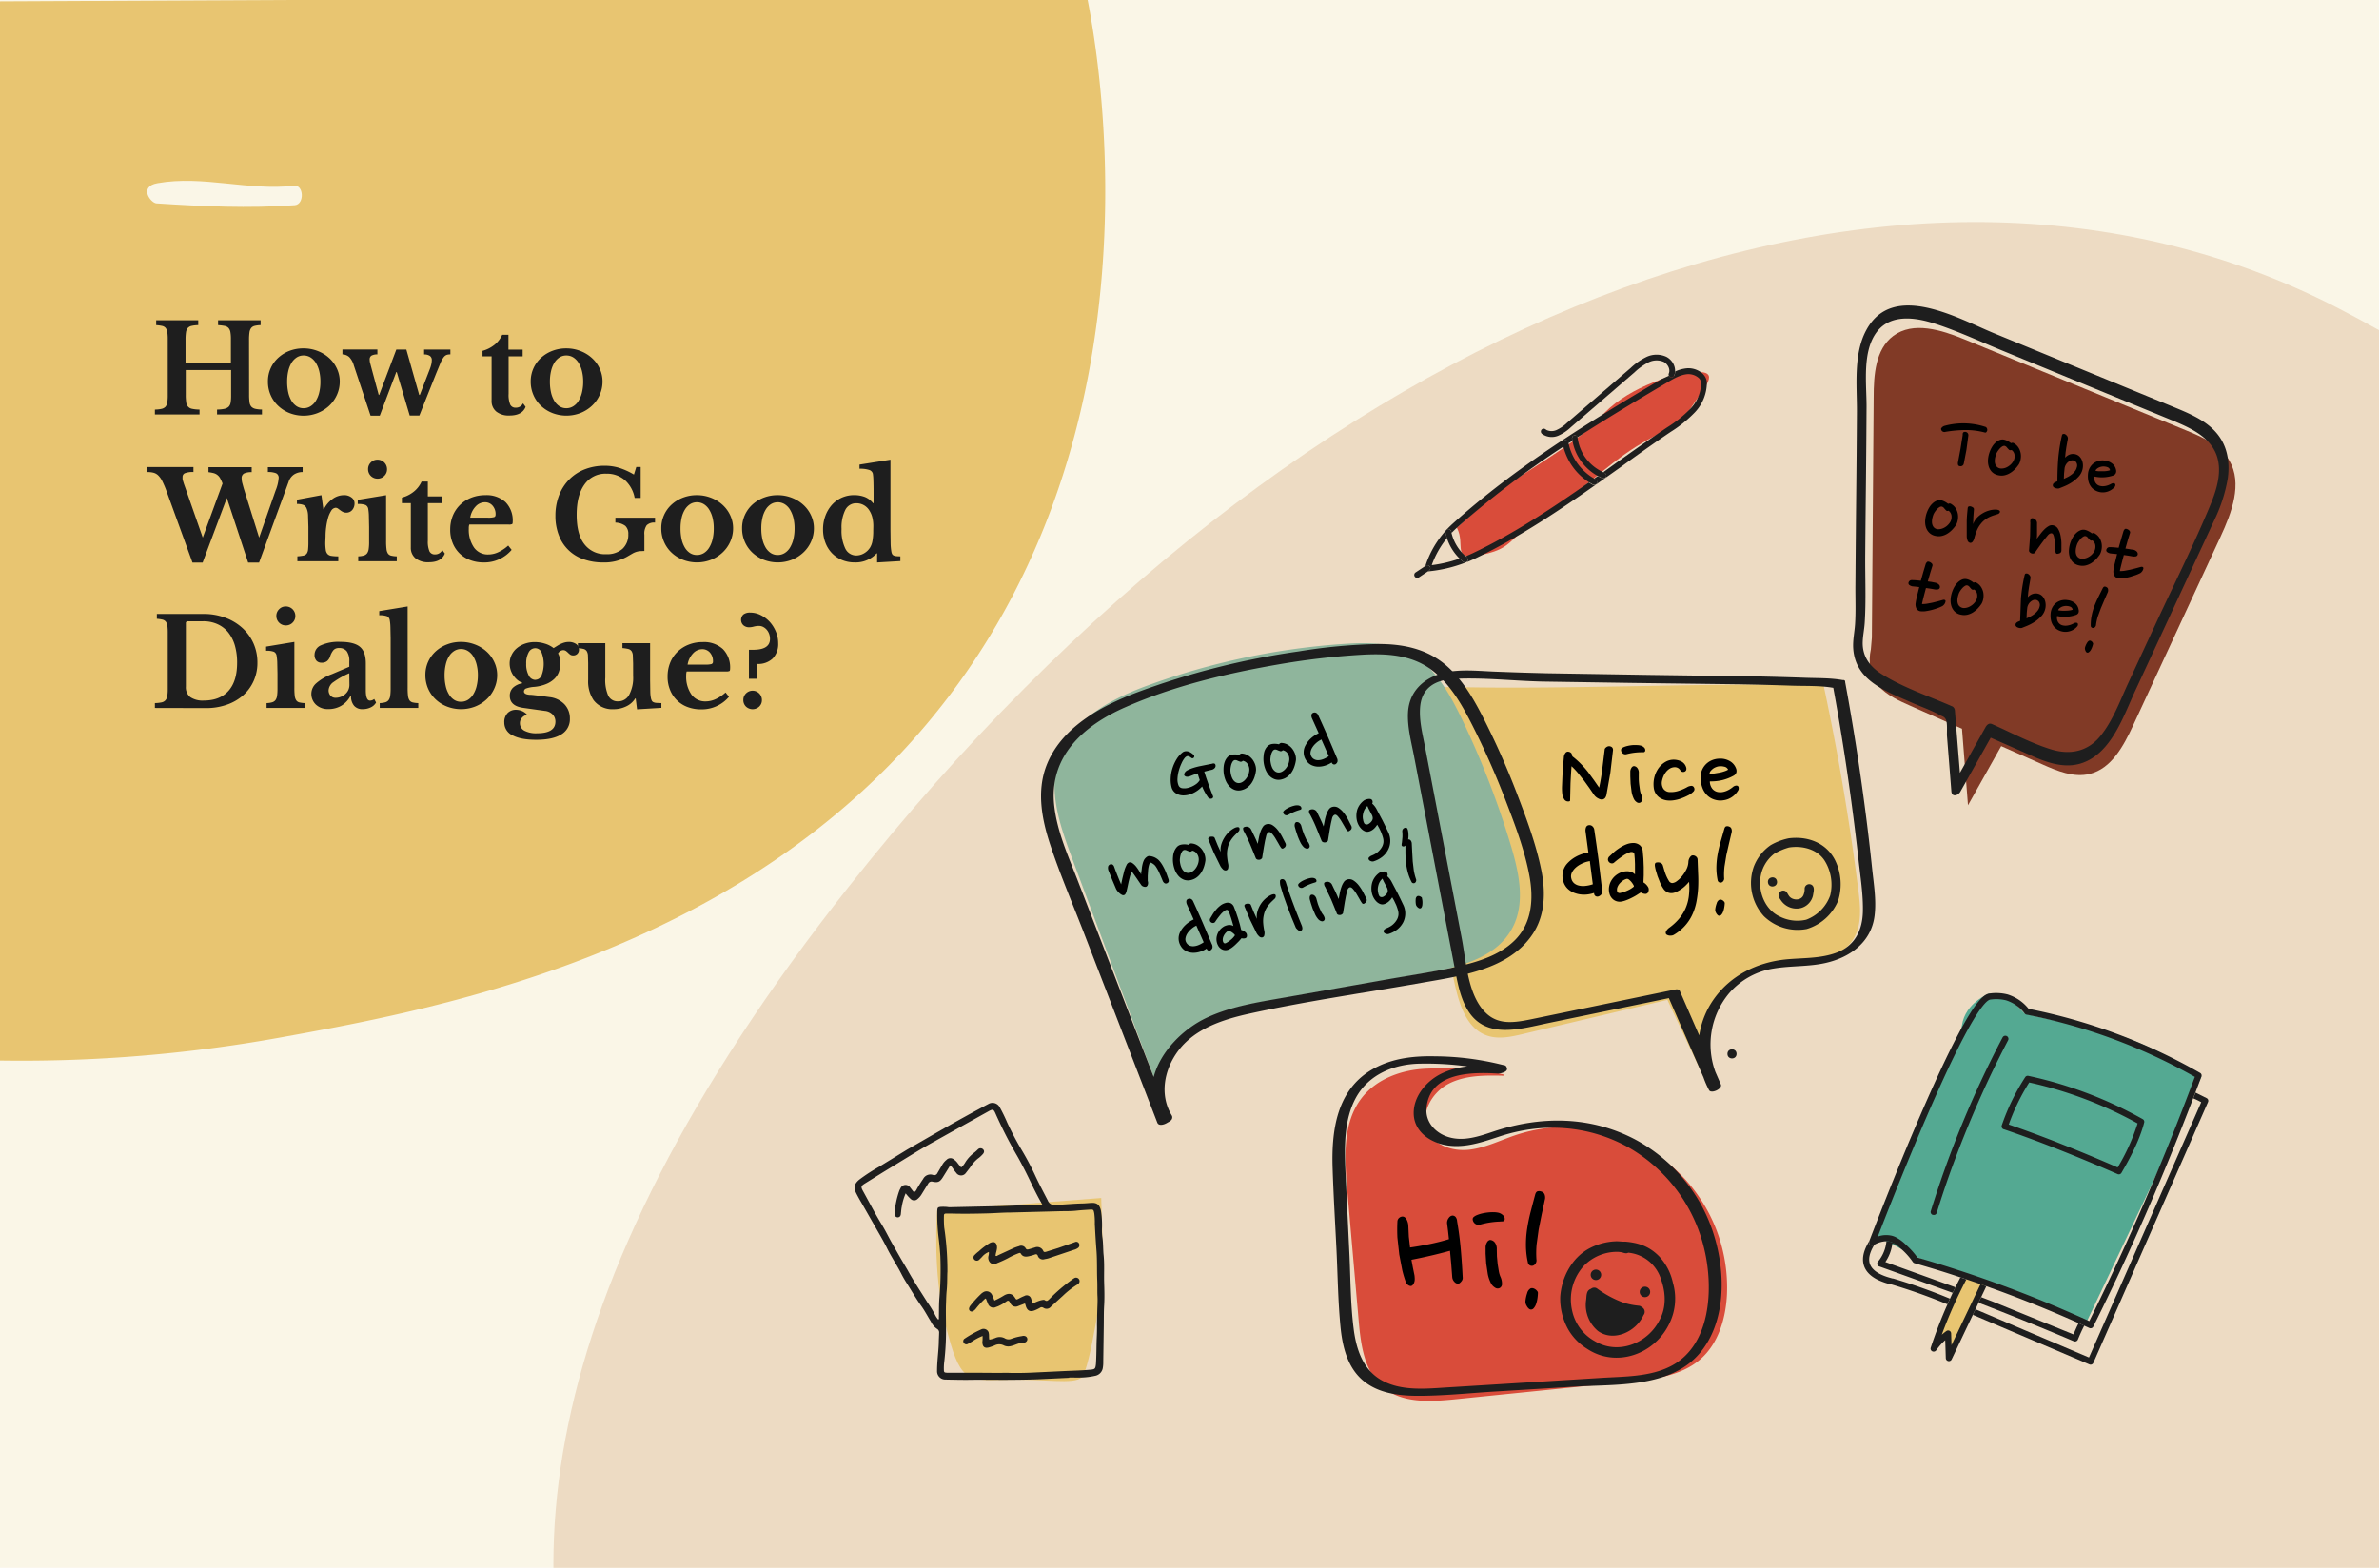
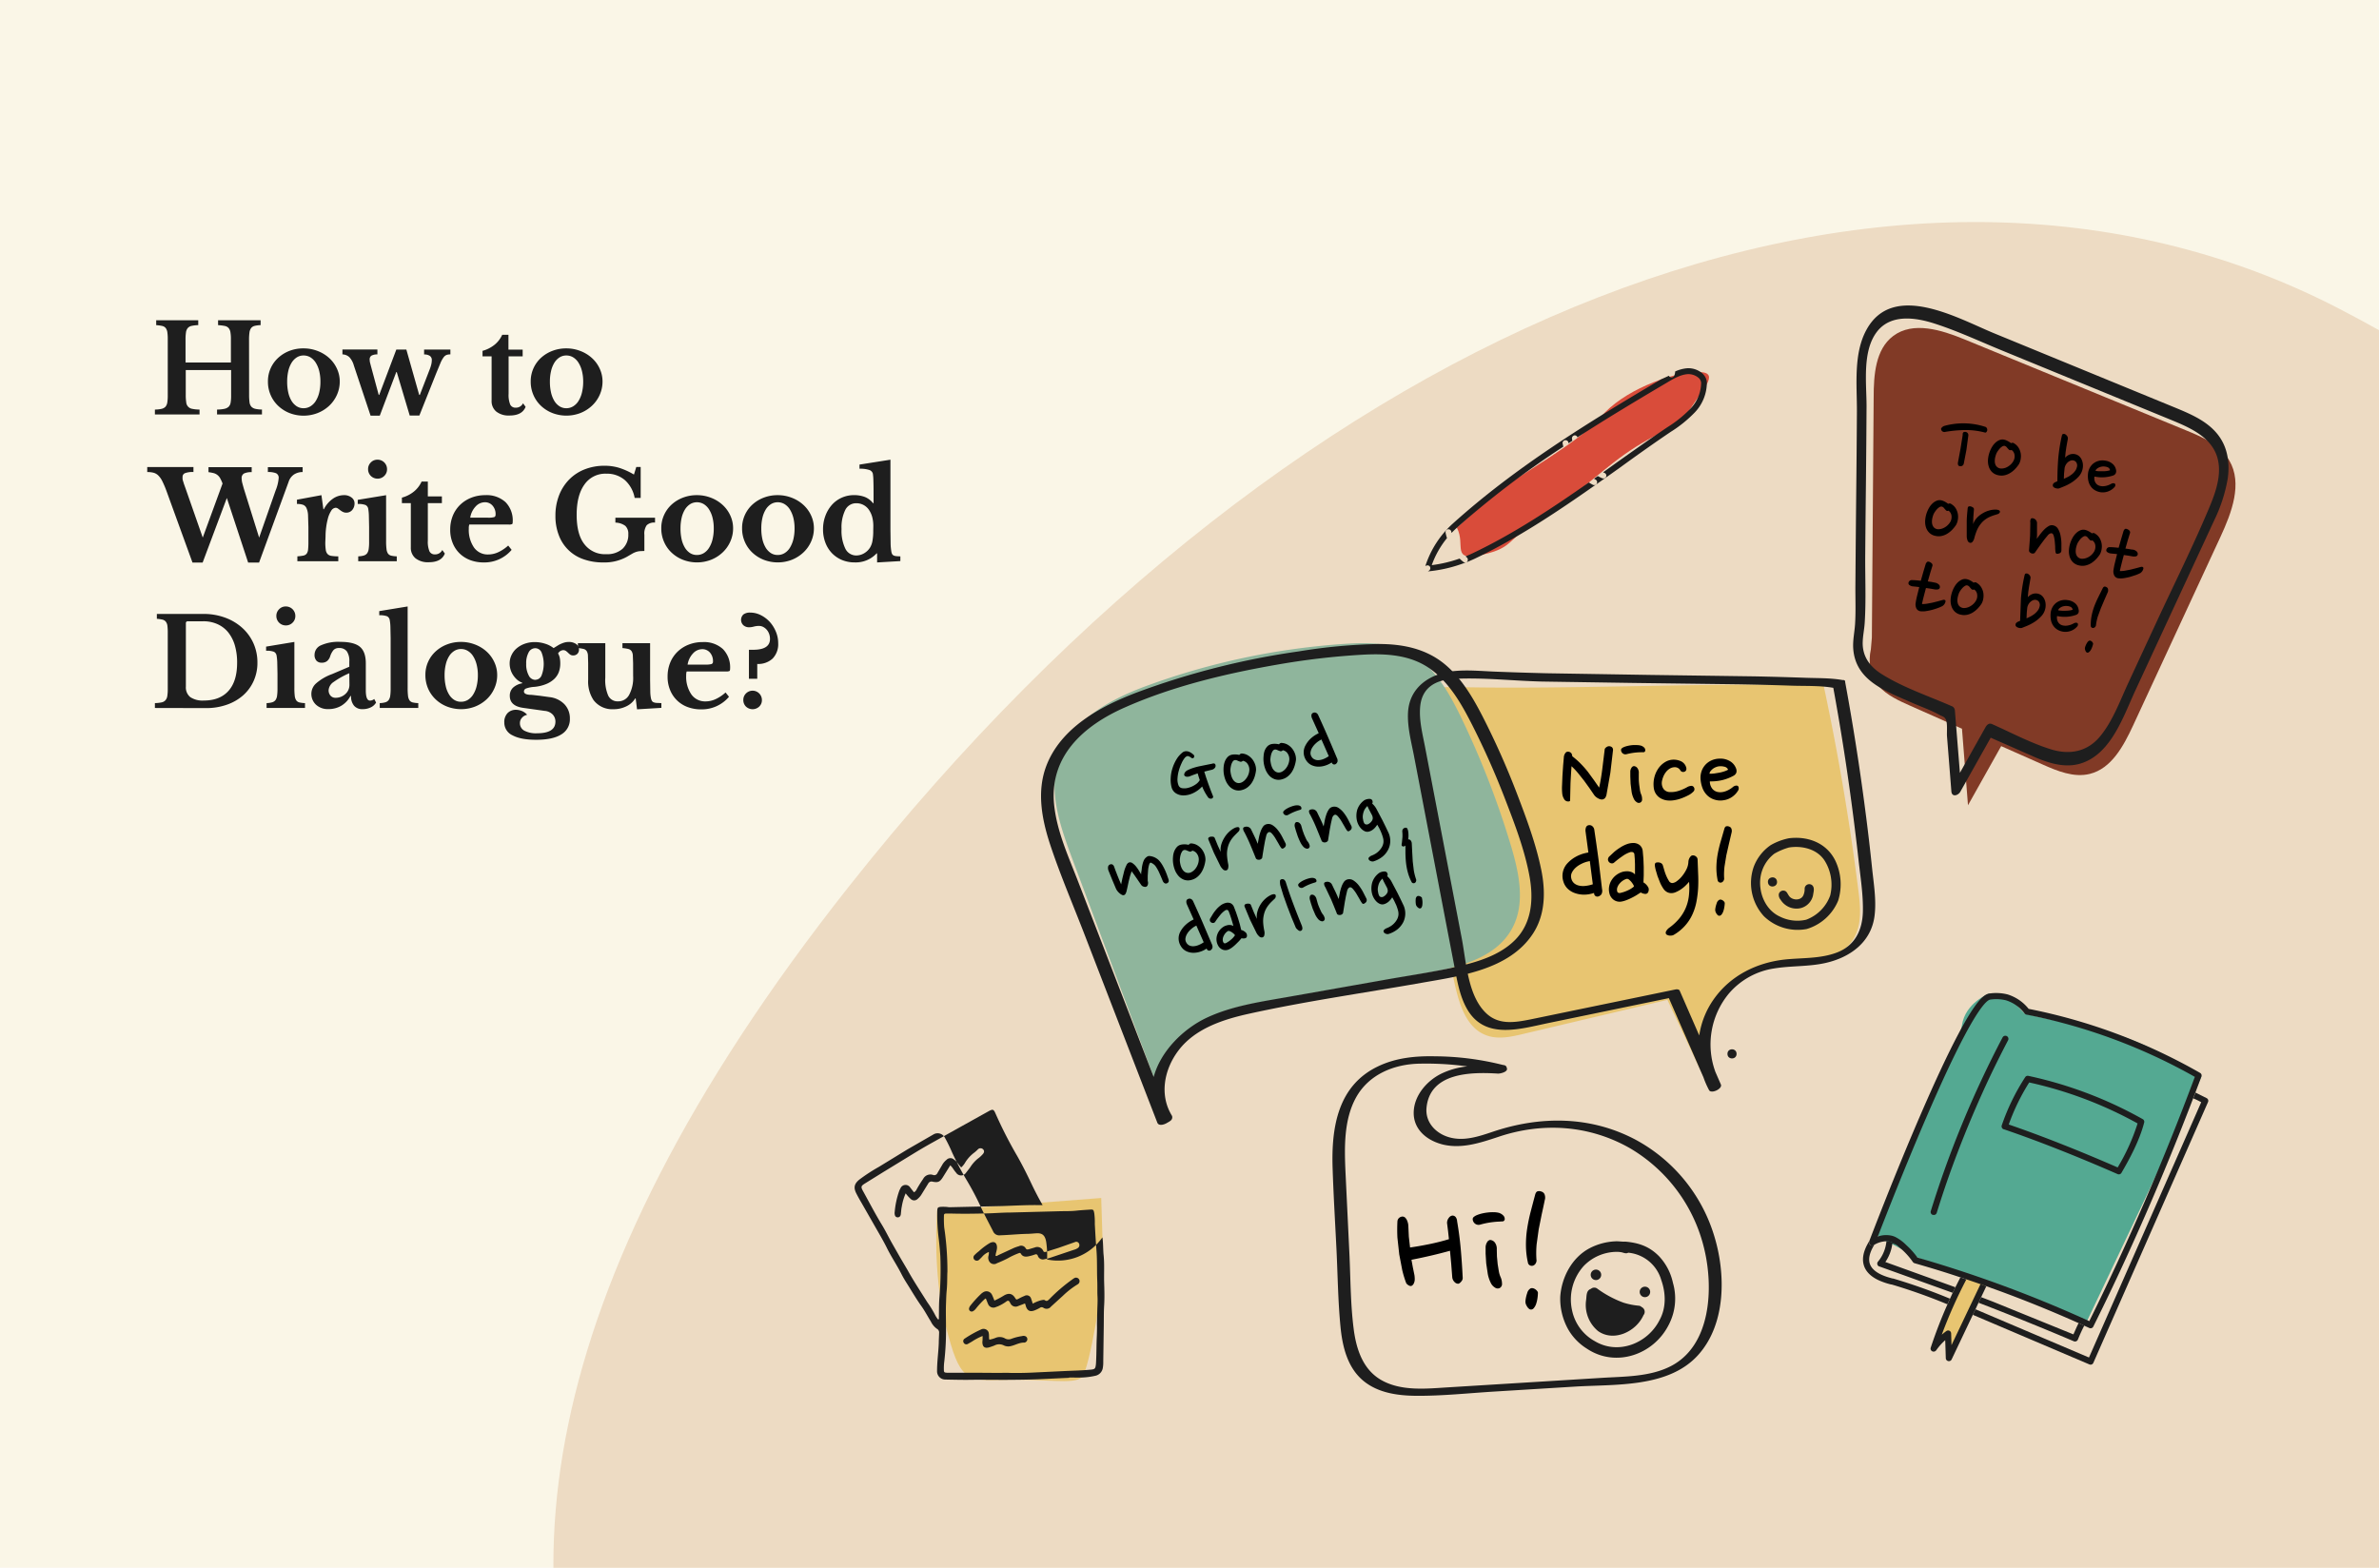
<svg xmlns="http://www.w3.org/2000/svg" viewBox="0 0 792 522">
  <defs>
    <clipPath id="a">
      <path d="M97 27h695v495H97z" fill="none" />
    </clipPath>
    <clipPath id="b">
-       <path d="M0 367V0h388v367z" fill="none" />
-     </clipPath>
+       </clipPath>
  </defs>
  <path d="M0 0h792v522H0z" fill="#faf6e7" />
  <g clip-path="url(#a)">
    <path d="M778.64 102.74c146.51 75.91 174.09 182.87 73.65 392.45C687.58 838.84 544.51 850.07 398 774.16S67.45 567.59 282.32 295.53c151-191.21 349.81-268.7 496.32-192.79" fill="#eddbc3" fill-rule="evenodd" />
  </g>
  <g clip-path="url(#b)">
    <path d="M-22.33 352.27A483.5 483.5 0 0 0 93 345.51c48.72-8.81 142.08-25.7 206.93-94.78 90.74-96.65 65.94-231.88 61.91-252L-13.63.52Z" fill="#e8c571" />
  </g>
  <g fill="#1e1e1e">
    <path d="M82.93 131.44a18.5 18.5 0 0 0 .14 2.5 2.77 2.77 0 0 0 .61 1.47 2.6 2.6 0 0 0 1.31.71 10.3 10.3 0 0 0 2.22.24V138H72.26v-1.63a12.3 12.3 0 0 0 2.42-.24 3 3 0 0 0 1.43-.69 2.5 2.5 0 0 0 .67-1.39 13.3 13.3 0 0 0 .16-2.32v-8.51h-15.1v8.23a15.4 15.4 0 0 0 .16 2.5 2.36 2.36 0 0 0 2 2.18 12.5 12.5 0 0 0 2.43.24V138H51.57v-1.63a10.3 10.3 0 0 0 2.22-.24 2.6 2.6 0 0 0 1.29-.69 2.84 2.84 0 0 0 .61-1.39 14.3 14.3 0 0 0 .16-2.32v-18.82a15.6 15.6 0 0 0-.14-2.3 3 3 0 0 0-.55-1.39 2.07 2.07 0 0 0-1.16-.69 13 13 0 0 0-2-.27v-1.63h14v1.63a11 11 0 0 0-2.22.25 2.35 2.35 0 0 0-1.28.73 2.83 2.83 0 0 0-.59 1.47 16.5 16.5 0 0 0-.14 2.48v7.5h15.1v-7.78a13 13 0 0 0-.16-2.3 2.83 2.83 0 0 0-.61-1.39 2.3 2.3 0 0 0-1.28-.69 16 16 0 0 0-2.22-.27v-1.63h14.16v1.63a9 9 0 0 0-2 .25 2.08 2.08 0 0 0-1.16.73 3.2 3.2 0 0 0-.55 1.47 18 18 0 0 0-.14 2.48zM101.05 116a12.8 12.8 0 0 1 4.63.84 12.2 12.2 0 0 1 3.83 2.3 10.9 10.9 0 0 1 2.6 3.48 10.14 10.14 0 0 1 1 4.42 10.8 10.8 0 0 1-1 4.56 11.2 11.2 0 0 1-2.6 3.58 12.2 12.2 0 0 1-3.83 2.37 12.8 12.8 0 0 1-4.63.85 12.7 12.7 0 0 1-4.56-.83 11.7 11.7 0 0 1-3.78-2.35 10.7 10.7 0 0 1-2.57-3.6 11 11 0 0 1-.94-4.62 10.53 10.53 0 0 1 3.51-7.94 11.7 11.7 0 0 1 3.78-2.28 12.7 12.7 0 0 1 4.56-.78m0 2.36a4.2 4.2 0 0 0-2.24.63 5.7 5.7 0 0 0-1.73 1.78 9.4 9.4 0 0 0-1.1 2.75 15.7 15.7 0 0 0-.38 3.56 16.3 16.3 0 0 0 .38 3.66 9.4 9.4 0 0 0 1.1 2.77 5.6 5.6 0 0 0 1.71 1.77 4.1 4.1 0 0 0 2.26.64 4.3 4.3 0 0 0 2.31-.64 5.4 5.4 0 0 0 1.77-1.79 9.4 9.4 0 0 0 1.14-2.79 15 15 0 0 0 .4-3.62 14.3 14.3 0 0 0-.4-3.54 9.4 9.4 0 0 0-1.14-2.75 5.54 5.54 0 0 0-1.77-1.8 4.4 4.4 0 0 0-2.31-.63m25.38 20.04h-3.06l-5.58-16.74a6.6 6.6 0 0 0-1.5-2.75A3.52 3.52 0 0 0 114 118v-1.63h11.64V118a4 4 0 0 0-2 .43 1.46 1.46 0 0 0-.57 1.32 4.5 4.5 0 0 0 .12 1l.32 1.22 2.57 9.53h.16l5.7-15.11h3.34l4.28 15.11h.2l3.26-8.43a12 12 0 0 0 .57-1.77 6.4 6.4 0 0 0 .16-1.33 1.64 1.64 0 0 0-.69-1.5 3.4 3.4 0 0 0-1.87-.45v-1.63h8.75V118a4 4 0 0 0-1.22.16 2.27 2.27 0 0 0-1 .77 9 9 0 0 0-1.06 1.88l-1.43 3.46-5.62 14.09h-3.21l-4.31-14.46h-.17zm34.21-19.75v-1.83a11 11 0 0 0 4.09-2.1 9.1 9.1 0 0 0 2.46-3.24h2.08v4.93H174v2.24h-4.68v12.5a8.4 8.4 0 0 0 .55 3.59 1.92 1.92 0 0 0 1.85 1 2.58 2.58 0 0 0 2.4-1.46l.86 1.18q-1.14 2.9-5.38 2.89a6.62 6.62 0 0 1-4.37-1.3 4.49 4.49 0 0 1-1.57-3.67v-14.73zm27.89-2.65a12.7 12.7 0 0 1 4.62.84 12.1 12.1 0 0 1 3.83 2.3 10.8 10.8 0 0 1 2.61 3.48 10.14 10.14 0 0 1 1 4.42 10.8 10.8 0 0 1-1 4.56 11.1 11.1 0 0 1-2.61 3.58 12.1 12.1 0 0 1-3.83 2.37 13 13 0 0 1-9.18 0 11.8 11.8 0 0 1-3.79-2.35 10.8 10.8 0 0 1-2.56-3.6 11 11 0 0 1-.94-4.58 10.57 10.57 0 0 1 3.5-7.94 11.8 11.8 0 0 1 3.79-2.28 12.7 12.7 0 0 1 4.56-.8m0 2.36a4.2 4.2 0 0 0-2.24.63 5.6 5.6 0 0 0-1.73 1.78 9.4 9.4 0 0 0-1.1 2.75 15 15 0 0 0-.39 3.56 15.7 15.7 0 0 0 .39 3.66 9.4 9.4 0 0 0 1.1 2.77 5.5 5.5 0 0 0 1.71 1.77 4.1 4.1 0 0 0 2.26.64 4.27 4.27 0 0 0 2.3-.64 5.4 5.4 0 0 0 1.77-1.79 9.4 9.4 0 0 0 1.14-2.79 15 15 0 0 0 .41-3.62 14.3 14.3 0 0 0-.41-3.54 9.4 9.4 0 0 0-1.14-2.75 5.54 5.54 0 0 0-1.77-1.8 4.35 4.35 0 0 0-2.3-.63M86.27 179l5.5-15.72a13.6 13.6 0 0 0 1-4.07 1.62 1.62 0 0 0-.88-1.65 7 7 0 0 0-2.71-.39v-1.62h11.57v1.62a5.3 5.3 0 0 0-2.79.76 4.67 4.67 0 0 0-1.89 2.54l-9.82 26.84h-3.64l-7.09-21.5-8.06 21.5h-3.38l-8.64-23.78a31 31 0 0 0-1.44-3.38 6.8 6.8 0 0 0-1.39-1.92 3.64 3.64 0 0 0-1.59-.85 8.6 8.6 0 0 0-2-.21v-1.66H64.4v1.66a7.1 7.1 0 0 0-2.85.39 1.32 1.32 0 0 0-.77 1.28 4.5 4.5 0 0 0 0 .64 3.7 3.7 0 0 0 .16.69l.31 1 .51 1.42L67.5 179l6.59-18a11.5 11.5 0 0 0-.81-1.79 3.5 3.5 0 0 0-2.2-1.69 15 15 0 0 0-1.67-.31v-1.66h14.38v1.66a5.76 5.76 0 0 0-2.53.43 1.7 1.7 0 0 0-.81 1.65 6.8 6.8 0 0 0 .18 1.43l.51 1.87zm22.03 1.55a16.4 16.4 0 0 0 .15 2.51 2.55 2.55 0 0 0 .59 1.4 2.14 2.14 0 0 0 1.3.63 14 14 0 0 0 2.28.15v1.62H99v-1.62a14 14 0 0 0 2-.25 1.82 1.82 0 0 0 1.1-.65 2.86 2.86 0 0 0 .47-1.41 23 23 0 0 0 .1-2.46v-5l-.12-4a6.5 6.5 0 0 0-.53-2.32 2.07 2.07 0 0 0-1.16-1.08 6 6 0 0 0-2-.27v-1.42l8.15-1.51.65 4.69h.16a9.3 9.3 0 0 1 2.9-3.43 6.45 6.45 0 0 1 3.78-1.26 3.94 3.94 0 0 1 2.53.78 2.38 2.38 0 0 1 1 1.95 3.32 3.32 0 0 1-.76 2.2 2.54 2.54 0 0 1-2 .9 2.44 2.44 0 0 1-1.1-.25 4.5 4.5 0 0 1-.88-.55l-.77-.57a1.4 1.4 0 0 0-.8-.26 1.89 1.89 0 0 0-1.46 1 9 9 0 0 0-1.14 2.73 21 21 0 0 0-.53 2.75 22 22 0 0 0-.21 3zm20.24-.37a20 20 0 0 0 .13 2.61 3.44 3.44 0 0 0 .48 1.51 1.82 1.82 0 0 0 1.06.71 9 9 0 0 0 1.88.23v1.62h-12.83v-1.62a7.2 7.2 0 0 0 1.85-.27 2.12 2.12 0 0 0 1.1-.73 3.2 3.2 0 0 0 .53-1.43 15 15 0 0 0 .14-2.34v-5l-.08-3.89a16 16 0 0 0-.2-2.1 1.74 1.74 0 0 0-.92-1.34 6.9 6.9 0 0 0-2.58-.33v-1.38l9.44-1.55zm-6-23.94a3.06 3.06 0 0 1 .91-2.26 3 3 0 0 1 2.22-.92 3.14 3.14 0 0 1 3.18 3.18 3 3 0 0 1-.92 2.22 3.06 3.06 0 0 1-2.26.91 3.11 3.11 0 0 1-3.13-3.13m11.26 11.28v-1.83a10.6 10.6 0 0 0 4.09-2.1 9.1 9.1 0 0 0 2.46-3.24h2.08v4.93h4.68v2.24h-4.68V180a8.35 8.35 0 0 0 .55 3.59 1.92 1.92 0 0 0 1.85 1 2.61 2.61 0 0 0 2.41-1.46l.85 1.18q-1.14 2.9-5.37 2.89a6.63 6.63 0 0 1-4.38-1.3 4.49 4.49 0 0 1-1.57-3.67v-14.71zm36.53 15.56a11.86 11.86 0 0 1-9.25 4.19 12.6 12.6 0 0 1-4.58-.79 10.25 10.25 0 0 1-3.52-2.24 10.1 10.1 0 0 1-2.28-3.44 11.5 11.5 0 0 1-.82-4.44 12.2 12.2 0 0 1 .86-4.63 10.7 10.7 0 0 1 2.42-3.62 11.2 11.2 0 0 1 3.71-2.38 12.5 12.5 0 0 1 4.7-.86 9.3 9.3 0 0 1 6.72 2.32 8.65 8.65 0 0 1 2.4 6.52c0 .43-.06.7-.2.79a2.5 2.5 0 0 1-1.14.15h-13.11a3.6 3.6 0 0 0-.17 1.34 10.36 10.36 0 0 0 1.73 6.31 5.57 5.57 0 0 0 4.71 2.32 8 8 0 0 0 3.4-.77 13.4 13.4 0 0 0 3.28-2.2zm-7.9-10.71a7.2 7.2 0 0 0 2.09-.19c.32-.12.47-.41.47-.87a4.24 4.24 0 0 0-1-2.94 3.27 3.27 0 0 0-2.56-1.14 4.2 4.2 0 0 0-3.12 1.45 7 7 0 0 0-1.77 3.69zm38.4 14.9a19.2 19.2 0 0 1-6.62-1.08 13.33 13.33 0 0 1-8.18-8 17.6 17.6 0 0 1-1.12-6.46 18.5 18.5 0 0 1 1.2-6.78 15.45 15.45 0 0 1 3.36-5.27 14.8 14.8 0 0 1 5.17-3.4 17.9 17.9 0 0 1 6.68-1.2 16.5 16.5 0 0 1 4.8.69 23.3 23.3 0 0 1 4.93 2.24l.78-2.52h1.46v10.3h-2a10.5 10.5 0 0 0-3.28-5.95 9.16 9.16 0 0 0-6.17-2.12 8.43 8.43 0 0 0-7.27 3.61q-2.59 3.6-2.59 10.08t2.53 9.73a8.56 8.56 0 0 0 7.33 3.38 7.7 7.7 0 0 0 5.39-1.77 6.33 6.33 0 0 0 1.94-4.91 3.53 3.53 0 0 0-1-2.75 5.76 5.76 0 0 0-3.3-1.08v-1.62h13.2V174a3.6 3.6 0 0 0-2.77.88 4.82 4.82 0 0 0-.78 3.16v5.41l-1.5.06a6.2 6.2 0 0 0-2.53.84l-1.83 1.06a15.3 15.3 0 0 1-7.83 1.86m31.17-22.4a12.8 12.8 0 0 1 4.63.84 12.1 12.1 0 0 1 3.82 2.3 10.9 10.9 0 0 1 2.61 3.48 10.14 10.14 0 0 1 1 4.42 10.7 10.7 0 0 1-1 4.56 11.1 11.1 0 0 1-2.61 3.58 12 12 0 0 1-3.82 2.37 13 13 0 0 1-9.19 0 11.8 11.8 0 0 1-3.79-2.35 10.8 10.8 0 0 1-2.56-3.6 11 11 0 0 1-.94-4.58 10.4 10.4 0 0 1 .94-4.44 10.6 10.6 0 0 1 2.56-3.5 11.8 11.8 0 0 1 3.79-2.28 12.7 12.7 0 0 1 4.56-.8m0 2.36a4.3 4.3 0 0 0-2.24.63 5.7 5.7 0 0 0-1.73 1.78 9.4 9.4 0 0 0-1.1 2.75 15.7 15.7 0 0 0-.38 3.56 16.3 16.3 0 0 0 .38 3.66 9.4 9.4 0 0 0 1.1 2.77 5.6 5.6 0 0 0 1.71 1.78 4.16 4.16 0 0 0 2.26.63 4.4 4.4 0 0 0 2.31-.63 5.45 5.45 0 0 0 1.77-1.8 9.4 9.4 0 0 0 1.14-2.79 15 15 0 0 0 .4-3.62 14.4 14.4 0 0 0-.4-3.54 9.4 9.4 0 0 0-1.14-2.75 5.54 5.54 0 0 0-1.77-1.8 4.47 4.47 0 0 0-2.31-.63m26.9-2.36a12.8 12.8 0 0 1 4.63.84 12.2 12.2 0 0 1 3.82 2.3 10.9 10.9 0 0 1 2.61 3.48 10.14 10.14 0 0 1 1 4.42 10.7 10.7 0 0 1-1 4.56 11.1 11.1 0 0 1-2.61 3.58 12.2 12.2 0 0 1-3.82 2.37 13 13 0 0 1-9.19 0 11.8 11.8 0 0 1-3.79-2.35 10.8 10.8 0 0 1-2.56-3.6 11 11 0 0 1-.94-4.58 10.4 10.4 0 0 1 .94-4.44 10.6 10.6 0 0 1 2.56-3.5 11.8 11.8 0 0 1 3.79-2.28 12.7 12.7 0 0 1 4.56-.8m0 2.36a4.3 4.3 0 0 0-2.24.63 5.6 5.6 0 0 0-1.73 1.78 9.4 9.4 0 0 0-1.1 2.75 15 15 0 0 0-.38 3.56 15.7 15.7 0 0 0 .38 3.66 9.4 9.4 0 0 0 1.1 2.77 5.6 5.6 0 0 0 1.71 1.78 4.16 4.16 0 0 0 2.26.63 4.35 4.35 0 0 0 2.3-.63 5.4 5.4 0 0 0 1.78-1.8 10 10 0 0 0 1.14-2.79 15 15 0 0 0 .4-3.62 14.4 14.4 0 0 0-.4-3.54 10 10 0 0 0-1.14-2.75 5.5 5.5 0 0 0-1.78-1.8 4.44 4.44 0 0 0-2.3-.63m33.1 17.03h-.16a9.5 9.5 0 0 1-7.29 3 10.9 10.9 0 0 1-4.26-.81 10.1 10.1 0 0 1-3.34-2.28 10.3 10.3 0 0 1-2.17-3.49 12.3 12.3 0 0 1-.78-4.46 12.6 12.6 0 0 1 .8-4.52 11.6 11.6 0 0 1 2.15-3.6 9.6 9.6 0 0 1 3.26-2.38 9.8 9.8 0 0 1 4.09-.86 10.1 10.1 0 0 1 3.61.61 6.65 6.65 0 0 1 2.75 2.08h.16v-3.45q0-2.4-.06-4.14a15.6 15.6 0 0 0-.18-2.26 1.79 1.79 0 0 0-1.25-1.24 9.7 9.7 0 0 0-3.19-.39v-1.38l10.3-1.63v23.3l.06 4.7a18 18 0 0 0 .23 2.51 2.8 2.8 0 0 0 .24.85 1.15 1.15 0 0 0 .49.51 2.4 2.4 0 0 0 .87.24 13 13 0 0 0 1.41.07v1.58l-7.74.45zm-1.26-9.08a12 12 0 0 0-.33-2.88 7.7 7.7 0 0 0-1-2.34 5 5 0 0 0-4.32-2.4 4 4 0 0 0-3.67 2.2 13.1 13.1 0 0 0-1.26 6.39 13.7 13.7 0 0 0 1.26 6.52 4 4 0 0 0 3.63 2.28 5.13 5.13 0 0 0 2.56-.69 5.7 5.7 0 0 0 2-1.88 6.2 6.2 0 0 0 .83-2.22 17.5 17.5 0 0 0 .27-3.4zM51.57 235.73v-1.62a12.5 12.5 0 0 0 2.18-.23 2.37 2.37 0 0 0 1.3-.69 2.7 2.7 0 0 0 .64-1.39 14 14 0 0 0 .16-2.34v-18.81a18 18 0 0 0-.12-2.3 2.8 2.8 0 0 0-.53-1.35 2 2 0 0 0-1.12-.69 12 12 0 0 0-1.86-.27v-1.62H67.7a20.5 20.5 0 0 1 7.21 1.22 17.4 17.4 0 0 1 5.7 3.38 15.4 15.4 0 0 1 3.75 5.13 15.6 15.6 0 0 1 1.34 6.47 14.7 14.7 0 0 1-1.26 6.13 14.1 14.1 0 0 1-3.52 4.79 16.3 16.3 0 0 1-5.42 3.11 20.6 20.6 0 0 1-6.94 1.12zm11-28.87a.61.61 0 0 0-.69.69v21.06a4.15 4.15 0 0 0 1.46 3.5 7.35 7.35 0 0 0 4.52 1.14c3.56 0 6.29-1.07 8.21-3.22s2.87-5.26 2.87-9.36a20.4 20.4 0 0 0-.77-5.83 12.6 12.6 0 0 0-2.24-4.34 9.7 9.7 0 0 0-3.57-2.7 11.3 11.3 0 0 0-4.7-.94zM98 229.05a22 22 0 0 0 .12 2.61 3.44 3.44 0 0 0 .49 1.51 1.8 1.8 0 0 0 1.06.71 9 9 0 0 0 1.87.23v1.62H88.75v-1.62a7.4 7.4 0 0 0 1.86-.27 2.17 2.17 0 0 0 1.1-.73 3.2 3.2 0 0 0 .53-1.43 16.5 16.5 0 0 0 .14-2.34v-5l-.08-3.89a17 17 0 0 0-.21-2.1 1.73 1.73 0 0 0-.91-1.34 6.9 6.9 0 0 0-2.59-.33v-1.38l9.41-1.56zm-6-23.94a3.07 3.07 0 0 1 .92-2.26 3 3 0 0 1 2.22-.92 3.14 3.14 0 0 1 3.18 3.18 3 3 0 0 1-.92 2.22 3.06 3.06 0 0 1-2.26.91 3.12 3.12 0 0 1-3.14-3.13M116.29 222v-1.71a5.6 5.6 0 0 0-.84-3.44 3.07 3.07 0 0 0-2.59-1.08 2.4 2.4 0 0 0-1.79.63 6 6 0 0 0-1.14 2.1 3.56 3.56 0 0 1-1 1.58 2.7 2.7 0 0 1-1.85.57 2.22 2.22 0 0 1-1.75-.69 2.83 2.83 0 0 1-.61-2 3.44 3.44 0 0 1 2.14-3.1 14.14 14.14 0 0 1 6.45-1.14q4.56 0 6.52 1.65t1.95 5.52v8.92c0 2.31.46 3.46 1.39 3.46a2.22 2.22 0 0 0 1.42-.53l.61 1.18a3.93 3.93 0 0 1-1.77 1.61 6.1 6.1 0 0 1-2.71.59 3.54 3.54 0 0 1-2.85-1.14 4.8 4.8 0 0 1-1-3.22h-.21a8.25 8.25 0 0 1-3.06 3.24 8.34 8.34 0 0 1-4.28 1.1 5.75 5.75 0 0 1-4.11-1.45 4.9 4.9 0 0 1-1.55-3.76 4.66 4.66 0 0 1 1.59-3.36 16.6 16.6 0 0 1 5.29-3.08zm0 2.16a27.4 27.4 0 0 0-5.16 2.87 3.62 3.62 0 0 0-1.73 2.75 2.64 2.64 0 0 0 .65 1.87 2.16 2.16 0 0 0 1.63.69 4.9 4.9 0 0 0 1.84-.34 4.7 4.7 0 0 0 1.46-.92 4 4 0 0 0 1-1.36 4.2 4.2 0 0 0 .35-1.69zm19.42 4.89a22 22 0 0 0 .12 2.61 3.44 3.44 0 0 0 .49 1.51 1.82 1.82 0 0 0 1.06.71 9 9 0 0 0 1.87.23v1.62h-12.83v-1.62a7.4 7.4 0 0 0 1.86-.27 2.17 2.17 0 0 0 1.1-.73 3.2 3.2 0 0 0 .53-1.43 16.5 16.5 0 0 0 .14-2.34v-16.82l-.08-3.89a15 15 0 0 0-.21-2.1 1.73 1.73 0 0 0-.91-1.34 6.9 6.9 0 0 0-2.59-.33v-1.38l9.45-1.55zm17.76-15.31a12.7 12.7 0 0 1 4.62.84 12.2 12.2 0 0 1 3.83 2.3 10.9 10.9 0 0 1 2.6 3.48 10.14 10.14 0 0 1 1 4.42 10.7 10.7 0 0 1-1 4.56 11.1 11.1 0 0 1-2.6 3.58 12.2 12.2 0 0 1-3.83 2.37 13 13 0 0 1-9.18 0 11.7 11.7 0 0 1-3.79-2.35 10.9 10.9 0 0 1-2.57-3.6 11.2 11.2 0 0 1-.93-4.58 10.48 10.48 0 0 1 3.5-7.94 11.7 11.7 0 0 1 3.79-2.28 12.6 12.6 0 0 1 4.56-.8m0 2.36a4.15 4.15 0 0 0-2.24.64 5.3 5.3 0 0 0-1.73 1.77 8.8 8.8 0 0 0-1.1 2.75 15 15 0 0 0-.39 3.56 15.8 15.8 0 0 0 .39 3.67 8.9 8.9 0 0 0 1.1 2.76 5.4 5.4 0 0 0 1.71 1.78 4.1 4.1 0 0 0 2.26.63 4.35 4.35 0 0 0 2.3-.63 5.45 5.45 0 0 0 1.77-1.8 9.4 9.4 0 0 0 1.14-2.79 15 15 0 0 0 .41-3.62 14.3 14.3 0 0 0-.41-3.54 9.4 9.4 0 0 0-1.14-2.75 5.4 5.4 0 0 0-1.77-1.79 4.35 4.35 0 0 0-2.3-.64m22.8 15.24c.74 0 1.38.1 1.94.16l1.59.18 1.5.21 1.61.22a8.15 8.15 0 0 1 5 2.38 6.74 6.74 0 0 1 1.81 4.79 5.82 5.82 0 0 1-2.85 5.25c-1.9 1.2-4.7 1.79-8.39 1.79-3.39 0-6-.49-7.84-1.48a4.63 4.63 0 0 1-2.75-4.22 4.3 4.3 0 0 1 1.1-3.2 3.8 3.8 0 0 1 2.77-1.08 5.3 5.3 0 0 1 2.06.43 4.64 4.64 0 0 1 1.68 1.23 3 3 0 0 0-1.73 1 2.56 2.56 0 0 0-.68 1.77 2.79 2.79 0 0 0 1.45 2.51 8.37 8.37 0 0 0 4.26.87q6.1 0 6.11-3.87a3.42 3.42 0 0 0-.92-2.38 4.13 4.13 0 0 0-2.63-1.2l-7.12-1c-3-.4-4.52-1.75-4.52-4a3.66 3.66 0 0 1 1.07-2.73 6 6 0 0 1 3.08-1.46v-.17a5.7 5.7 0 0 1-1.69-1 7.7 7.7 0 0 1-1.32-1.51 6.7 6.7 0 0 1-.88-1.85 7.1 7.1 0 0 1-.31-2.06 6.35 6.35 0 0 1 .64-2.83 6.6 6.6 0 0 1 1.75-2.26 8.6 8.6 0 0 1 2.64-1.49 9.9 9.9 0 0 1 3.32-.55 11.3 11.3 0 0 1 3.42.53 8.7 8.7 0 0 1 2.86 1.47q.93-.57 1.62-1a9 9 0 0 1 1.29-.61 7 7 0 0 1 1.08-.33 5.3 5.3 0 0 1 1-.1 4.2 4.2 0 0 1 2.51.69 2.17 2.17 0 0 1 .95 1.84 1.93 1.93 0 0 1-.52 1.4 1.85 1.85 0 0 1-1.39.55 1.7 1.7 0 0 1-1-.26 7 7 0 0 1-.71-.61 5.6 5.6 0 0 0-.71-.61 1.63 1.63 0 0 0-1-.27 2.12 2.12 0 0 0-1.63 1.1 4.9 4.9 0 0 1 .57 1.49 9 9 0 0 1 .16 1.85 8.2 8.2 0 0 1-.48 2.85 6.2 6.2 0 0 1-1.53 2.3 8.6 8.6 0 0 1-2.67 1.69 13.8 13.8 0 0 1-3.95.94 10 10 0 0 0-2.71.53 1.05 1.05 0 0 0-.75 1q.01.95 1.84 1.11m2-5a2.24 2.24 0 0 0 2-1.39 10.54 10.54 0 0 0 0-7.76 2.28 2.28 0 0 0-2.07-1.36 2.46 2.46 0 0 0-2.2 1.38 7.43 7.43 0 0 0-.82 3.79 7.7 7.7 0 0 0 .84 3.89 2.48 2.48 0 0 0 2.21 1.48z" />
    <path d="m210.77 220.83-.09-2.59a2.93 2.93 0 0 0-.44-1.46 1.92 1.92 0 0 0-1.08-.7 14 14 0 0 0-1.94-.3v-1.63h9.21v12.34l.06 3.89a12 12 0 0 0 .22 2.1 3.3 3.3 0 0 0 .29.83 1.1 1.1 0 0 0 .53.49 2.9 2.9 0 0 0 1 .24l1.65.07v1.58l-8.1.49-.45-3.62h-.16a7 7 0 0 1-3 2.64 9.5 9.5 0 0 1-4.27.94 7.74 7.74 0 0 1-6.64-3.09 11.13 11.13 0 0 1-1.75-6.72v-5.5l-.08-2.63a3 3 0 0 0-.43-1.44 1.8 1.8 0 0 0-1-.68 13 13 0 0 0-1.91-.3v-1.63h9.12v11.52a13 13 0 0 0 1 6 3.43 3.43 0 0 0 3.26 1.85 4.08 4.08 0 0 0 3.7-2.2 12 12 0 0 0 1.31-6.23zM242.69 232a11.84 11.84 0 0 1-9.24 4.19 12.6 12.6 0 0 1-4.58-.79 10 10 0 0 1-5.8-5.68 11.5 11.5 0 0 1-.82-4.44 12.2 12.2 0 0 1 .86-4.63 10.6 10.6 0 0 1 2.42-3.62 11.1 11.1 0 0 1 3.71-2.38 12.5 12.5 0 0 1 4.7-.86 9.3 9.3 0 0 1 6.72 2.32 8.65 8.65 0 0 1 2.4 6.52c0 .43-.07.7-.2.79a2.5 2.5 0 0 1-1.14.15H228.6a4 4 0 0 0-.16 1.34 10.36 10.36 0 0 0 1.73 6.31 5.56 5.56 0 0 0 4.71 2.32 8 8 0 0 0 3.4-.77 13.1 13.1 0 0 0 3.27-2.2zm-7.9-10.71a7.3 7.3 0 0 0 2.1-.19.82.82 0 0 0 .47-.87 4.24 4.24 0 0 0-1-2.94 3.32 3.32 0 0 0-2.56-1.14 4.2 4.2 0 0 0-3.12 1.45 7 7 0 0 0-1.77 3.69zm14.54 4.71v-9.65h1.43q5.58 0 5.58-3.63a4.8 4.8 0 0 0-.29-1.67 4.4 4.4 0 0 0-.79-1.36 4.1 4.1 0 0 0-1.18-.94 3.1 3.1 0 0 0-1.45-.34 6.6 6.6 0 0 0-1.67.22 6 6 0 0 1-1.55.23 2.8 2.8 0 0 1-1.93-.68 2.47 2.47 0 0 1 0-3.58 3.56 3.56 0 0 1 2.26-.63 7.8 7.8 0 0 1 3.5.83 10.3 10.3 0 0 1 3 2.24 11.3 11.3 0 0 1 2.05 3.26 9.85 9.85 0 0 1 .78 3.85 6.88 6.88 0 0 1-1.84 5.11 7 7 0 0 1-5.13 1.81V226zm-1.87 7.09a3 3 0 0 1 .89-2.2 3.1 3.1 0 0 1 5.3 2.2 2.93 2.93 0 0 1-.9 2.18 3.22 3.22 0 0 1-4.4 0 3 3 0 0 1-.89-2.18" />
  </g>
  <path d="M97.93 61.85C82.59 63.6 67.59 58.3 52.43 61c-6.34 1.11-2.29 6.59-.33 6.72 15.33 1 30.72 1.72 46.07.6 3.24-.32 2.98-6.84-.24-6.47" fill="#faf6e7" />
  <g fill-rule="evenodd">
    <path d="m653.96 426.5-8.99 19.85 2.6-.2 1.78 4.98 12.05-24.95-6.02-1.08z" fill="#e8c571" />
    <path d="M662.22 330.81s-7.94 3-9.07 10.57-17.42 37.33-18.39 41.5-9.91 24.85-10 27.13 3.31 3.28 3.31 3.28l10.3 5.43 56.09 21.85 21.43-45.18 17-36.93s-18.12-12.52-35.8-16-23.1-5-23.1-5l-4.93-5.24Z" fill="#54a992" />
  </g>
  <g fill="#1e1e1e">
    <path d="m732.81 367-37.36 85-37.79-16.07-.89 1.85 38.79 16.51a1 1 0 0 0 1.35-.53l38.16-86.8a1 1 0 0 0-.45-1.32l-3.72-1.85-.74 1.93c.9.35 1.78.78 2.65 1.28m-112.24 54.52c.86 2.47 3.1 4 5.23 4.92a23.7 23.7 0 0 0 3.79 1.25h.17a186 186 0 0 1 18.56 6.6l.84-1.88a189 189 0 0 0-18.89-6.71h-.17c-1.77-.46-6.48-1.67-7.59-4.86-.83-2.4.73-5.14 1.48-6.38l-.21.13a1 1 0 0 1-.94.06 1.3 1.3 0 0 1-.25-.15 1.06 1.06 0 0 1-.3-1.16v-.09c-.82 1.39-2.9 4.85-1.72 8.27m69.7 22.78-26.84-10.91-3.88-1.49-.88 1.85 4 1.55c9.26 3.61 18.59 7.41 27.73 11.29a1.06 1.06 0 0 0 .8 0 1.1 1.1 0 0 0 .56-.56 58 58 0 0 1 1.46-3.33l.65-1.31-1.88-.85-.62 1.28zm-65.07-24.22a1 1 0 0 0-.2.93 1 1 0 0 0 .58.67h.08l24.42 8.78.89-1.85-23.31-8.41a14 14 0 0 0 1.14-2 14 14 0 0 0 1.2-4.2l1.52.6a5.8 5.8 0 0 0-2.17-1.14 5.6 5.6 0 0 0-1.33-.18 12.4 12.4 0 0 1-1.09 4.06 12 12 0 0 1-1.73 2.74" />
    <path d="m658.67 433.75.88-1.85 1.73-3.64-1.95-.68-9.65 20.3-.12-3.87a1 1 0 0 0-1.63-.79 19 19 0 0 0-1.49 1.19 156.5 156.5 0 0 1 8.19-18.41l-2-.66-1.69 3.33-.89 1.85-.92 2-.84 1.88a156 156 0 0 0-5.52 14.3 1 1 0 0 0 .51 1.24 1.06 1.06 0 0 0 1.31-.34 19.4 19.4 0 0 1 3-3.38l.19 6a1 1 0 0 0 .61.9.7.7 0 0 0 .2.07 1 1 0 0 0 1.14-.56l7.06-14.87.89-1.85z" />
    <path d="M622.59 414.5a1.3 1.3 0 0 0 .25.15 1 1 0 0 0 .94-.06l.21-.13a8.4 8.4 0 0 1 4-1.17 5.6 5.6 0 0 1 1.33.18 5.8 5.8 0 0 1 2.17 1.14l1.74 1.5a23.5 23.5 0 0 1 3.58 4.08 1.08 1.08 0 0 0 .56.41c5.09 1.46 10.19 3 15.25 4.71l2 .66q2.36.78 4.7 1.61l1.95.68 4.33 1.56a420 420 0 0 1 26.39 10.73l1.88.85 1.69.77a1 1 0 0 0 1.34-.49c11.78-23.62 23.21-49.77 33.24-76l.74-1.93 2-5.28a1 1 0 0 0-.45-1.24 188.3 188.3 0 0 0-57.07-21.32 14.37 14.37 0 0 0-7-4.8 15.4 15.4 0 0 0-6.17-.29c-1.57.26-4.14 2-10.11 13.24-3.5 6.58-7.76 15.68-12.68 27.05-8.5 19.67-16.1 39.53-17.1 42.15v.09a1.06 1.06 0 0 0 .29 1.15m40-81.67a13.5 13.5 0 0 1 5.25.24 12.4 12.4 0 0 1 6.18 4.39 1 1 0 0 0 .61.37 187.1 187.1 0 0 1 56.06 20.73 865 865 0 0 1-35.14 81.33 416 416 0 0 0-57.21-21.17 25.4 25.4 0 0 0-3.69-4.13 14.4 14.4 0 0 0-3.72-2.75 8 8 0 0 0-1-.36 8.46 8.46 0 0 0-4.78.24c2.42-6.27 9-23.1 16.21-39.81 14.9-34.57 19.79-38.84 21.2-39.08zm3.88 42.67a1 1 0 0 0 .5.49h.09c11.25 3.83 24 8.86 37.92 14.94a1 1 0 0 0 1.29-.43c2.7-4.63 6-10.72 7.55-16.72a1 1 0 0 0-.48-1.15 135.9 135.9 0 0 0-38.05-14.4 1 1 0 0 0-1.08.44 72.6 72.6 0 0 0-7.79 16 1 1 0 0 0 .05.83m9.08-15.08a133.6 133.6 0 0 1 36.08 13.64 68.2 68.2 0 0 1-6.63 14.65c-13.24-5.76-25.42-10.57-36.26-14.29a70.4 70.4 0 0 1 6.81-14m-32.17 44.07h.11a1 1 0 0 0 1.28-.68q2.16-7 4.62-13.85Q655 374.45 662 359.47q3.11-6.6 6.5-13.06a1.034 1.034 0 1 0-1.81-1 341 341 0 0 0-23.89 57.79 1 1 0 0 0 .58 1.29" />
  </g>
  <path d="m286.1 392.73 28.81 48.8 17.19-13.9c1.44-.97 22.23-22.21 22.23-22.21l-21.56-36.84-28.24 15.31c-1.47 1.26-18.43 8.84-18.43 8.84" fill="#eddbc3" />
  <path d="M312 403.1s-1.74 20.2 2.88 38.43 6.58 18.32 19.74 17.91 22.79 1.68 25.52-.85 7.2-32.89 7.2-35.07-.73-24.63-.73-24.63Z" fill="#e8c571" />
-   <path d="m355.9 458.76-10.19.48c-3.69.15-7.37.18-11.06.2-4.24 0-8.47-.07-12.72 0-2.39 0-4.79-.05-7.18-.1a2.74 2.74 0 0 1-2.79-2.67 2 2 0 0 1 0-.25c0-3.06.45-6.1.57-9.17 0-1.12.09-2.25.11-3.38a1.4 1.4 0 0 0-.75-1.44 6.3 6.3 0 0 1-2-2.43c-1.05-1.66-1.95-3.42-3.07-5-1.82-2.54-3.35-5.21-5-7.81-.63-1-1.22-2-1.75-3.05-1.56-3.06-3.51-5.9-5-9-1.08-2.14-2.29-4.19-3.47-6.25l-4.81-8.42a56 56 0 0 1-1.7-3.08c-1-1.94-.71-3.24 1-4.63a58 58 0 0 1 6.53-4.25l9.44-5.78 8.83-5.08q5.21-3 10.41-5.87 3.91-2.16 7.86-4.25a2.72 2.72 0 0 1 3.63 1.08 54 54 0 0 1 2.49 5.09 101 101 0 0 0 5 9.45 93 93 0 0 1 4.5 8.57c1.27 2.72 2.73 5.45 4.08 8.08a2.21 2.21 0 0 0 2.34 1.39c3-.09 5.95-.41 8.93-.48 1.16 0 2.33-.16 3.5-.2 1.65 0 2.53.71 2.91 2.73a29.6 29.6 0 0 1 .31 6A18 18 0 0 0 367 412c.31 2 .21 3.95.41 5.9.31 3.06.09 6.12.18 9.18.08 2.5.15 5 0 7.54-.14 2.25-.1 4.54-.13 6.77l-.17 11.95a10.6 10.6 0 0 1-.17 2.25 3.18 3.18 0 0 1-2.66 2.53 23.4 23.4 0 0 1-4.25.54c-1.42.05-2.84 0-4.27 0zm-40.49-35.36c-.11 1.45 0 3.88-.25 6.36-.15 1.5-.17 3-.23 4.54-.08 2.42 0 4.86 0 7.27a90 90 0 0 1-.57 11.81 16.6 16.6 0 0 0-.13 2.64c0 .91.15 1 1 1.05h9.08l8.18.06c1.22 0 2.44-.07 3.64 0q3.63.07 7.26-.09l11.06-.53c2.81-.13 5.61-.18 8.41-.44 1.68-.14 1.82-.28 2-1.93.19-2.94.14-5.88.27-8.82.06-1.37.1-2.72.07-4.14 0-1.59.06-3.18.1-4.77s.16-3.19.07-4.77c-.09-1.75 0-3.5-.08-5.26-.14-3.26 0-6.53-.24-9.8-.24-3-.41-6-.57-9a24 24 0 0 0-.17-3.52c-.25-1.34-.29-1.38-1.63-1.29s-2.92.18-4.38.34c-1.93.21-3.86.13-5.78.19l-16 .42c-2.59 0-5.18.22-7.77.29-4 .11-8 .17-12 .06H315c-.58 0-.76.2-.75.72a36 36 0 0 0 .09 3.9 97.6 97.6 0 0 1 1.07 14.71m-3.08 16c.34-.19.23-.42.23-.61.06-2.14 0-4.28.16-6.42a112 112 0 0 0 .33-14.08c-.11-1.82-.29-3.63-.49-5.5a64 64 0 0 1-.53-9.68c.05-1 .21-1.18 1.17-1.27a15 15 0 0 1 1.62 0c.47 0 .91.14 1.38.12l7.55-.17 9.66-.21c3.9-.13 7.8-.35 11.69-.33h2c-1.4-2.43-2.61-4.78-3.74-7.16-1.46-3.09-2.96-6.09-4.66-9.09a143 143 0 0 1-7.27-14.22c-.64-1.47-.91-1.55-2.32-.77l-9.8 5.45-9.88 5.52q-2.46 1.39-4.89 2.87l-10.4 6.36-6.2 3.85c-1.33.84-1.4 1.12-.62 2.54 2.05 3.71 4 7.47 6.2 11.09 1.23 2 2.28 4.19 3.45 6.26l2.8 4.91 2.42 4.11c2 3.63 4.31 7.08 6.51 10.6a35 35 0 0 1 2.73 4.49 7.2 7.2 0 0 0 .9 1.3zm28.9-5.4-2.37.91a1.89 1.89 0 0 1-2.46-.91 4 4 0 0 1-.24-.44c-.28-.55-.65-.58-1.11-.23a14.8 14.8 0 0 1-2.73 1.58 6 6 0 0 1-.71.26 1.91 1.91 0 0 1-2.59-.8 2 2 0 0 1-.13-.32c-.16-.29-.23-.62-.38-.91s-.08-.6-.47-.79a27 27 0 0 0-3.05 3.25 3.4 3.4 0 0 1-1.09 1 .91.91 0 0 1-1-.12.89.89 0 0 1-.27-.91 2.1 2.1 0 0 1 .38-.79 36 36 0 0 1 3.64-4 3.4 3.4 0 0 1 .6-.45 2 2 0 0 1 2.82.48 2.5 2.5 0 0 1 .23.42c.28.57.49 1.16.76 1.82a26 26 0 0 0 3.23-1.73c1.52-.86 2.72-.65 3.63.81.44.68.44.67 1.24.27a17 17 0 0 1 1.91-.91 1.5 1.5 0 0 1 2.05.55 1.6 1.6 0 0 1 .16.41c.2.5.34 1 .54 1.62a12.3 12.3 0 0 1 2.81-1.14c.4-.05.9-.24 1.22 0 .68.49 1 .08 1.48-.35A56 56 0 0 1 357 426a5 5 0 0 1 .62-.42 1.174 1.174 0 0 1 1.23 2 3 3 0 0 1-.43.27 28 28 0 0 0-4.54 3.57l-4 3.64a1.83 1.83 0 0 1-2.55.35.1.1 0 0 0-.05 0 .87.87 0 0 0-1 0c-.51.29-1 .55-1.58.79-1.75.77-2.67.24-3.17-1.25-.08-.37-.19-.64-.3-.95m-12.03-17.14a5.63 5.63 0 0 0-2.3 1.67l-.91.91a1.15 1.15 0 0 1-1.6 0 1.07 1.07 0 0 1 0-1.51l.08-.07a12 12 0 0 1 1.42-1.25 21.4 21.4 0 0 1 3.63-2.73c1.45-.7 2.35-.17 2.4 1.44 0 1-.44 1.86-.48 2.8.39.23.6-.06.83-.17l5.26-2.43a14 14 0 0 1 1.66-.57 1.72 1.72 0 0 1 2.29.71c.23.41.58.41 1 .3l2-.59a2.17 2.17 0 0 1 2.83 1.12.54.54 0 0 0 .69.36h.09l4.3-1.35 5.45-1.92a1 1 0 0 1 1.39.5 1.15 1.15 0 0 1-.38 1.45 4 4 0 0 1-1.37.62L349 419a10 10 0 0 1-1.22.25 1.77 1.77 0 0 1-2.26-1.06v-.05c-.27-.6-.59-.58-1.09-.4a15 15 0 0 1-1.93.55c-1 .21-2 .24-2.64-.85-.21-.37-.46-.27-.75-.16a25.5 25.5 0 0 0-3.63 1.7c-1.16.6-2.34 1.13-3.55 1.61a1.83 1.83 0 0 1-2.49-.42 2.42 2.42 0 0 1-.39-1.92 3.7 3.7 0 0 0 .15-1.39m-2.08 27.97a18.8 18.8 0 0 0-3.55 1.87l-1.31.75a1 1 0 0 1-1.43-.36 1 1 0 0 1 .28-1.36l.1-.06a37 37 0 0 1 5.61-3.1 1.81 1.81 0 0 1 2.32 1.09v.12c.22.74 0 1.51.23 2.28a10.2 10.2 0 0 0 2.17-.64 3.56 3.56 0 0 1 3 .2 2.41 2.41 0 0 0 2.17.15 17.2 17.2 0 0 1 3.54-.9 1.67 1.67 0 0 1 1 0 1.07 1.07 0 0 1 .76.9 1.11 1.11 0 0 1-.52 1.08.86.86 0 0 1-.45.19c-1.62-.07-3 .82-4.48 1.15a3.43 3.43 0 0 1-2.34-.2 3.36 3.36 0 0 0-3.14 0c-.54.23-1.1.41-1.65.59-1.59.51-2.41-.12-2.38-1.82.08-.58.07-1.17.07-1.93M316.36 388l-2.44 3.93c-1 1.59-1.61 1.89-3.43 1.53a1.23 1.23 0 0 0-1.47.61l-2.17 3.52a6 6 0 0 1-1.38 1.62 1.62 1.62 0 0 1-2.28 0 13 13 0 0 1-1.68-1.87 18.6 18.6 0 0 0-1.3 4.45c-.16.73-.2 1.5-.29 2.24a1.8 1.8 0 0 1-.21.85 1 1 0 0 1-1 .44.92.92 0 0 1-.75-.59 2.6 2.6 0 0 1-.1-1.24 28.3 28.3 0 0 1 1.47-6.87 5 5 0 0 1 .43-.91 1.83 1.83 0 0 1 3.27-.29l1.24 1.57a2 2 0 0 0 .91-1 39 39 0 0 1 2.13-3.42 2.72 2.72 0 0 1 3.31-1.36 1.12 1.12 0 0 0 1.44-.59l1.6-2.73a5.7 5.7 0 0 1 1.45-1.71 1.77 1.77 0 0 1 2.49-.09 4.8 4.8 0 0 1 1.17 1.13c.34.48.73.91 1.1 1.38a.3.3 0 0 1 .17.09 7.5 7.5 0 0 0 1.41-1.82 12 12 0 0 1 3-3.17 13 13 0 0 0 1.1-1 1.22 1.22 0 0 1 1.71-.05c.5.5.46 1.11-.18 1.75a9.3 9.3 0 0 1-1.59 1.42 12.1 12.1 0 0 0-2.55 2.93l-1.4 1.81a1.94 1.94 0 0 1-2.72.45 1.9 1.9 0 0 1-.5-.52 13 13 0 0 1-.91-1.19 6.5 6.5 0 0 0-1.05-1.3" fill="#1e1e1e" />
-   <path d="M500.58 357.77c-7.8-1.93-18-2.3-26-1.93s-16.31 3.38-21.23 9.72c-6.39 8.23-5.79 19.72-4.88 30.09q1.92 22 3.85 44c.7 8 1.83 16.95 8 22.19 6.39 5.46 15.77 4.91 24.13 4.07L542.6 460c8.24-.83 17-1.9 23.33-7.29 6.12-5.25 8.61-13.68 9-21.73A53.49 53.49 0 0 0 504.44 378c-5.06 1.7-9.93 4.17-15.23 4.79s-11.39-1.2-13.77-6c-2.84-5.68 1.06-12.87 6.66-15.85s12.27-2.91 18.61-2.76Z" fill="#d94c3a" />
+   <path d="m355.9 458.76-10.19.48c-3.69.15-7.37.18-11.06.2-4.24 0-8.47-.07-12.72 0-2.39 0-4.79-.05-7.18-.1a2.74 2.74 0 0 1-2.79-2.67 2 2 0 0 1 0-.25c0-3.06.45-6.1.57-9.17 0-1.12.09-2.25.11-3.38a1.4 1.4 0 0 0-.75-1.44 6.3 6.3 0 0 1-2-2.43c-1.05-1.66-1.95-3.42-3.07-5-1.82-2.54-3.35-5.21-5-7.81-.63-1-1.22-2-1.75-3.05-1.56-3.06-3.51-5.9-5-9-1.08-2.14-2.29-4.19-3.47-6.25l-4.81-8.42a56 56 0 0 1-1.7-3.08c-1-1.94-.71-3.24 1-4.63a58 58 0 0 1 6.53-4.25l9.44-5.78 8.83-5.08a2.72 2.72 0 0 1 3.63 1.08 54 54 0 0 1 2.49 5.09 101 101 0 0 0 5 9.45 93 93 0 0 1 4.5 8.57c1.27 2.72 2.73 5.45 4.08 8.08a2.21 2.21 0 0 0 2.34 1.39c3-.09 5.95-.41 8.93-.48 1.16 0 2.33-.16 3.5-.2 1.65 0 2.53.71 2.91 2.73a29.6 29.6 0 0 1 .31 6A18 18 0 0 0 367 412c.31 2 .21 3.95.41 5.9.31 3.06.09 6.12.18 9.18.08 2.5.15 5 0 7.54-.14 2.25-.1 4.54-.13 6.77l-.17 11.95a10.6 10.6 0 0 1-.17 2.25 3.18 3.18 0 0 1-2.66 2.53 23.4 23.4 0 0 1-4.25.54c-1.42.05-2.84 0-4.27 0zm-40.49-35.36c-.11 1.45 0 3.88-.25 6.36-.15 1.5-.17 3-.23 4.54-.08 2.42 0 4.86 0 7.27a90 90 0 0 1-.57 11.81 16.6 16.6 0 0 0-.13 2.64c0 .91.15 1 1 1.05h9.08l8.18.06c1.22 0 2.44-.07 3.64 0q3.63.07 7.26-.09l11.06-.53c2.81-.13 5.61-.18 8.41-.44 1.68-.14 1.82-.28 2-1.93.19-2.94.14-5.88.27-8.82.06-1.37.1-2.72.07-4.14 0-1.59.06-3.18.1-4.77s.16-3.19.07-4.77c-.09-1.75 0-3.5-.08-5.26-.14-3.26 0-6.53-.24-9.8-.24-3-.41-6-.57-9a24 24 0 0 0-.17-3.52c-.25-1.34-.29-1.38-1.63-1.29s-2.92.18-4.38.34c-1.93.21-3.86.13-5.78.19l-16 .42c-2.59 0-5.18.22-7.77.29-4 .11-8 .17-12 .06H315c-.58 0-.76.2-.75.72a36 36 0 0 0 .09 3.9 97.6 97.6 0 0 1 1.07 14.71m-3.08 16c.34-.19.23-.42.23-.61.06-2.14 0-4.28.16-6.42a112 112 0 0 0 .33-14.08c-.11-1.82-.29-3.63-.49-5.5a64 64 0 0 1-.53-9.68c.05-1 .21-1.18 1.17-1.27a15 15 0 0 1 1.62 0c.47 0 .91.14 1.38.12l7.55-.17 9.66-.21c3.9-.13 7.8-.35 11.69-.33h2c-1.4-2.43-2.61-4.78-3.74-7.16-1.46-3.09-2.96-6.09-4.66-9.09a143 143 0 0 1-7.27-14.22c-.64-1.47-.91-1.55-2.32-.77l-9.8 5.45-9.88 5.52q-2.46 1.39-4.89 2.87l-10.4 6.36-6.2 3.85c-1.33.84-1.4 1.12-.62 2.54 2.05 3.71 4 7.47 6.2 11.09 1.23 2 2.28 4.19 3.45 6.26l2.8 4.91 2.42 4.11c2 3.63 4.31 7.08 6.51 10.6a35 35 0 0 1 2.73 4.49 7.2 7.2 0 0 0 .9 1.3zm28.9-5.4-2.37.91a1.89 1.89 0 0 1-2.46-.91 4 4 0 0 1-.24-.44c-.28-.55-.65-.58-1.11-.23a14.8 14.8 0 0 1-2.73 1.58 6 6 0 0 1-.71.26 1.91 1.91 0 0 1-2.59-.8 2 2 0 0 1-.13-.32c-.16-.29-.23-.62-.38-.91s-.08-.6-.47-.79a27 27 0 0 0-3.05 3.25 3.4 3.4 0 0 1-1.09 1 .91.91 0 0 1-1-.12.89.89 0 0 1-.27-.91 2.1 2.1 0 0 1 .38-.79 36 36 0 0 1 3.64-4 3.4 3.4 0 0 1 .6-.45 2 2 0 0 1 2.82.48 2.5 2.5 0 0 1 .23.42c.28.57.49 1.16.76 1.82a26 26 0 0 0 3.23-1.73c1.52-.86 2.72-.65 3.63.81.44.68.44.67 1.24.27a17 17 0 0 1 1.91-.91 1.5 1.5 0 0 1 2.05.55 1.6 1.6 0 0 1 .16.41c.2.5.34 1 .54 1.62a12.3 12.3 0 0 1 2.81-1.14c.4-.05.9-.24 1.22 0 .68.49 1 .08 1.48-.35A56 56 0 0 1 357 426a5 5 0 0 1 .62-.42 1.174 1.174 0 0 1 1.23 2 3 3 0 0 1-.43.27 28 28 0 0 0-4.54 3.57l-4 3.64a1.83 1.83 0 0 1-2.55.35.1.1 0 0 0-.05 0 .87.87 0 0 0-1 0c-.51.29-1 .55-1.58.79-1.75.77-2.67.24-3.17-1.25-.08-.37-.19-.64-.3-.95m-12.03-17.14a5.63 5.63 0 0 0-2.3 1.67l-.91.91a1.15 1.15 0 0 1-1.6 0 1.07 1.07 0 0 1 0-1.51l.08-.07a12 12 0 0 1 1.42-1.25 21.4 21.4 0 0 1 3.63-2.73c1.45-.7 2.35-.17 2.4 1.44 0 1-.44 1.86-.48 2.8.39.23.6-.06.83-.17l5.26-2.43a14 14 0 0 1 1.66-.57 1.72 1.72 0 0 1 2.29.71c.23.41.58.41 1 .3l2-.59a2.17 2.17 0 0 1 2.83 1.12.54.54 0 0 0 .69.36h.09l4.3-1.35 5.45-1.92a1 1 0 0 1 1.39.5 1.15 1.15 0 0 1-.38 1.45 4 4 0 0 1-1.37.62L349 419a10 10 0 0 1-1.22.25 1.77 1.77 0 0 1-2.26-1.06v-.05c-.27-.6-.59-.58-1.09-.4a15 15 0 0 1-1.93.55c-1 .21-2 .24-2.64-.85-.21-.37-.46-.27-.75-.16a25.5 25.5 0 0 0-3.63 1.7c-1.16.6-2.34 1.13-3.55 1.61a1.83 1.83 0 0 1-2.49-.42 2.42 2.42 0 0 1-.39-1.92 3.7 3.7 0 0 0 .15-1.39m-2.08 27.97a18.8 18.8 0 0 0-3.55 1.87l-1.31.75a1 1 0 0 1-1.43-.36 1 1 0 0 1 .28-1.36l.1-.06a37 37 0 0 1 5.61-3.1 1.81 1.81 0 0 1 2.32 1.09v.12c.22.74 0 1.51.23 2.28a10.2 10.2 0 0 0 2.17-.64 3.56 3.56 0 0 1 3 .2 2.41 2.41 0 0 0 2.17.15 17.2 17.2 0 0 1 3.54-.9 1.67 1.67 0 0 1 1 0 1.07 1.07 0 0 1 .76.9 1.11 1.11 0 0 1-.52 1.08.86.86 0 0 1-.45.19c-1.62-.07-3 .82-4.48 1.15a3.43 3.43 0 0 1-2.34-.2 3.36 3.36 0 0 0-3.14 0c-.54.23-1.1.41-1.65.59-1.59.51-2.41-.12-2.38-1.82.08-.58.07-1.17.07-1.93M316.36 388l-2.44 3.93c-1 1.59-1.61 1.89-3.43 1.53a1.23 1.23 0 0 0-1.47.61l-2.17 3.52a6 6 0 0 1-1.38 1.62 1.62 1.62 0 0 1-2.28 0 13 13 0 0 1-1.68-1.87 18.6 18.6 0 0 0-1.3 4.45c-.16.73-.2 1.5-.29 2.24a1.8 1.8 0 0 1-.21.85 1 1 0 0 1-1 .44.92.92 0 0 1-.75-.59 2.6 2.6 0 0 1-.1-1.24 28.3 28.3 0 0 1 1.47-6.87 5 5 0 0 1 .43-.91 1.83 1.83 0 0 1 3.27-.29l1.24 1.57a2 2 0 0 0 .91-1 39 39 0 0 1 2.13-3.42 2.72 2.72 0 0 1 3.31-1.36 1.12 1.12 0 0 0 1.44-.59l1.6-2.73a5.7 5.7 0 0 1 1.45-1.71 1.77 1.77 0 0 1 2.49-.09 4.8 4.8 0 0 1 1.17 1.13c.34.48.73.91 1.1 1.38a.3.3 0 0 1 .17.09 7.5 7.5 0 0 0 1.41-1.82 12 12 0 0 1 3-3.17 13 13 0 0 0 1.1-1 1.22 1.22 0 0 1 1.71-.05c.5.5.46 1.11-.18 1.75a9.3 9.3 0 0 1-1.59 1.42 12.1 12.1 0 0 0-2.55 2.93l-1.4 1.81a1.94 1.94 0 0 1-2.72.45 1.9 1.9 0 0 1-.5-.52 13 13 0 0 1-.91-1.19 6.5 6.5 0 0 0-1.05-1.3" fill="#1e1e1e" />
  <path d="M498.75 357.47c.76 0 3.3-.55 2.92-1.78l-.12-.39c-.14-.45-.6-.66-1.18-.7a94.7 94.7 0 0 0-22.62-2.89c-6.51-.14-13 .49-18.92 3.32-13.46 6.38-15.62 20.32-15.19 33.82.3 9.2.86 18.39 1.31 27.58.4 8.41.5 16.89 1.31 25.27.64 6.63 2.3 13.71 7.71 18.13 4.89 4 11.46 4.88 17.57 4.92 8.57.06 17.19-.87 25.73-1.4l27-1.66c13.42-.83 31.14.48 41.06-10.52 9.37-10.4 9.23-27.13 5.32-39.77a54.26 54.26 0 0 0-26.29-32c-14.94-7.86-31.54-7.88-47.27-2.61-4.73 1.59-9.79 3.33-14.78 1.84-4.36-1.29-7.83-4.95-7.41-9.72 1.1-11.91 14.97-11.99 23.85-11.44m-19 23.46c6.52 1.81 13-.38 19.2-2.44 14.59-4.89 30.09-3.9 43.59 3.77a53 53 0 0 1 24.81 33.52c3.14 12.94 2.37 32.26-11.22 39.15-6.89 3.5-15.21 3.38-22.75 3.84l-25.62 1.58-25.61 1.58c-7.34.45-15.73 1.38-22.38-2.47-6.2-3.59-8.34-10.58-9.15-17.28-1-7.94-1-16.05-1.35-24l-1.35-28.17c-.35-8.14-.54-17.15 3.49-24.52 4.28-7.79 12.73-11.2 21.3-11.33a101 101 0 0 1 15.78.91 26.1 26.1 0 0 0-8.74 2.46c-4.78 2.39-9 7.26-9.11 12.84s4.2 9.18 9.14 10.56z" fill="#1e1e1e" />
  <path d="M607.14 228.37q7.23 33.82 11.55 68.19c.67 5.38 1.21 11.22-1.55 15.89-2.93 5-8.89 7.31-14.59 8.23s-11.58.76-17.11 2.39a27.56 27.56 0 0 0-15.83 40.7l-14.52-30.85-47.85 11.31c-4.17 1-8.66 2-12.65.4-6.48-2.53-8.81-10.33-10.32-17.13l-17.16-77.56c-1.18-5.31-2.22-11.35.94-15.78 3.66-5.14 11-5.51 17.34-5.38 38.72.78 81.39-1.46 120.12-.67Z" fill="#e8c571" />
  <path d="M389.69 371c-5.52-8.92-1.4-21.46 6.3-27.91s17.87-8.39 27.61-10.09l51.32-9.05c11.41-2 24.49-5.31 29.29-16.47 3.44-8 1.31-17.53-1.25-26.07a290 290 0 0 0-16.38-42.21c-4.17-8.66-9.25-17.6-17.44-21.91-6.55-3.44-14.13-3.38-21.35-2.91a236.8 236.8 0 0 0-65.72 13.86c-12.73 4.65-26.47 12-30.1 25.84-2.72 10.39 1.14 21.49 4.93 31.67q16 42.87 32 85.75Z" fill="#8fb59c" />
  <g fill="#1e1e1e">
    <path d="M360.88 310.71q12.19 31.55 24.4 63.08c.5 1.28 2.37.61 3.13.16l.46-.27a3.4 3.4 0 0 0 .77-.5 1.35 1.35 0 0 0 .61-1 1.15 1.15 0 0 0-.16-.79c-4.21-6.94-2.47-15.45 2.29-21.69 5.56-7.28 14.86-10.28 23.45-12.17 18.92-4.18 38.25-6.9 57.33-10.27 12.94-2.28 29.23-4.34 37.14-16.33 4.2-6.37 4.27-14.15 2.79-21.39-1.79-8.72-5-17.26-8.17-25.54a262 262 0 0 0-11.3-25.36c-3.38-6.59-7.35-13.35-13.29-18-6.12-4.75-13.55-6.19-21.14-6.21a182 182 0 0 0-26.75 2.45 258.4 258.4 0 0 0-54.15 13.75c-12 4.58-25.19 11.72-30 24.49-3.15 8.44-1.48 17.48 1.22 25.79 3.32 10.09 7.55 19.93 11.37 29.8M351 268.56c-2-16.66 9.72-27 23.73-33.12 15.89-7 33.42-11.18 50.47-14.14a244 244 0 0 1 28.26-3.3c8.21-.46 16.66 0 23.41 5.25 6.06 4.67 9.92 11.57 13.31 18.27A265 265 0 0 1 501 265.88c3.22 8.35 6.58 17.05 8.19 25.88 1.37 7.49.86 15.46-4.75 21.16-5.14 5.22-12.67 7.42-19.61 9-8.17 1.82-16.5 3-24.74 4.49l-31.46 5.56c-9 1.59-18.31 2.92-26.7 6.8-7.92 3.66-15.58 11.25-17.85 19.83q-7.53-19.5-15.08-39l-10.38-26.85c-3.06-7.84-6.62-15.75-7.62-24.19" />
    <path d="M514.83 224.17q-8.67-.21-17.33-.55c-4.63-.19-9.32-.66-13.94-.12-7.75.9-14.38 5.46-14.81 13.74-.25 4.69 1 9.45 1.9 14q1.71 8.86 3.4 17.73 3.54 18.44 7.07 36.88l3.41 17.73c.84 4.35 1.76 8.85 4.06 12.7 6 10 17.66 6.26 27 4.33l40-8.27 11.51 26.36a30 30 0 0 0 1.86 4.26c.73 1.37 4.57-.44 3.94-1.87l-1.81-4.15a26.59 26.59 0 0 1 4.46-26.11 24.64 24.64 0 0 1 15-8.36c5.69-.94 11.51-.56 17.16-1.83 8.23-1.85 15.27-6.92 16.36-15.75.64-5.19-.28-10.58-.82-15.75q-1-9.68-2.27-19.32-2.78-21.45-6.7-42.71v-.13c0-.26-.09-.47-.53-.56h-.38c-4-.7-8.14-.6-12.17-.74q-8.37-.3-16.75-.47l-34.83-.48zm81.56 4.13c4.58.16 9.42-.07 13.94.72q3.45 18.82 6 37.81 1.3 9.63 2.38 19.31c.63 5.72 1.59 11.57 1.47 17.34-.13 6.18-2.63 11.4-8.69 13.69-5.45 2.07-11.46 1.72-17.16 2.3-9.37 1-18.06 5.25-23.63 13a28 28 0 0 0-5 12.3l-6.51-14.92c-.21-.47-1-.49-1.39-.4l-32.58 6.73-15.58 3.22c-5.2 1.04-10.48 1.95-14.67-1.85-6.35-5.76-6.82-17.24-8.32-25.05l-6.12-31.91-6.12-31.91c-.83-4.31-2-8.8-1.63-13.23.54-6.57 5.17-9.09 11.26-9.41 9.67-.51 19.61.66 29.3.89l30.66.47 34.87.45q8.78.15 17.52.45" />
  </g>
  <path d="M727.64 143.24 654 113c-7.69-3.15-17.09-6.12-23.73-1.13-5.94 4.46-6.49 13-6.5 20.44l-.6 80-.33 3.87c-.92 4.1-.29 9.06 2.54 12.21s6.83 4.95 10.7 6.66l17.09 7.59 2 25.48q5.52-9.84 11.05-19.69l13.69 6.07c5 2.23 10.49 4.5 15.81 3.18 7.22-1.78 11.23-9.29 14.36-16l29.14-62.92c3.74-8.08 7.44-17.77 2.94-25.44-3.03-5.21-8.97-7.81-14.52-10.08" fill="#813a26" />
  <g fill="#1e1e1e">
    <path d="m652.61 263.63 10.12-18 15.33 6.75c4.66 1.92 9.73 3.36 14.7 1.81 10.07-3.14 14.13-15.66 18.09-24.21l17.61-38 8.62-18.6a52 52 0 0 0 4.56-14c.63-4.49.19-9.18-2.22-13.12-3.36-5.52-9.5-8.14-15.23-10.51L663.93 111c-11.9-4.88-33.52-17.45-42.49-1.32-4.47 8-3.21 18.54-3.25 27.37q-.09 14.43-.25 28.84-.15 15-.26 30c0 4 .15 8-.11 12-.18 2.66-.78 5.27-.61 8 .7 10.86 11 14.29 19.58 18.1 3 1.34 6.33 2.46 9.2 4.08.86.49 1.47.46 2 1.4.68 1.12.34 4.34.44 5.67q.74 9.19 1.46 18.41c.21 2 2.28 1.3 2.97.08m-1.81-27.16a1.78 1.78 0 0 0-.7-1.19c-7.86-3.48-16.67-6.36-23.92-11-3.8-2.46-6.2-5.85-6.06-10.5.06-2.1.52-4.21.66-6.32.49-7.51.12-15.18.18-22.71q.1-12.21.24-24.41.13-12.56.2-25.11c0-7.65-1.51-18.31 3.47-24.78 4.63-6 12.87-4.74 19.18-2.71 7.81 2.51 15.36 6.08 23 9.19L723.24 140c6.25 2.58 13.53 5.85 15.15 13.15 1.16 5.25-.8 10.84-2.8 15.63-5.52 13.21-12 26.09-18 39.08q-4.56 9.82-9.11 19.66c-2.75 5.94-5.13 12.6-9.35 17.69s-10.1 6.25-16.43 4.26c-6.69-2.09-13.1-5.52-19.5-8.36-1-.46-1.72.18-2.22 1.07l-8.5 15.15zm-49.5 69.76a13.48 13.48 0 0 0 8-8.08 15.1 15.1 0 0 0-1.77-11.45c-2.48-4-7.54-5.2-11.94-4.52a20.8 20.8 0 0 0-4.91 2.08 12.1 12.1 0 0 0-4.65 8.3c-.52 5 1.82 10.5 6.56 12.65a13 13 0 0 0 8.71 1.02m.16 3.1a16.15 16.15 0 0 1-14.21-4.24 16.38 16.38 0 0 1-3.43-16.42 15.25 15.25 0 0 1 5.68-7.28 20.2 20.2 0 0 1 6-2.27c6.34-.81 12.6 1.52 15.51 7.46a18.28 18.28 0 0 1 .93 13.32 16.39 16.39 0 0 1-10.48 9.43m-1.93-6.97a6.23 6.23 0 0 1-6.77-2.82 2.4 2.4 0 0 1-.56-1.89 1.52 1.52 0 0 1 1.87-1.06c.79.17 1 1 1.44 1.6 1 1.65 4.06 1.82 4.87-.13a5.1 5.1 0 0 0 .41-2.18 1.53 1.53 0 0 1 2.59-1.06c.82.88.34 2.24.2 3.3a5.62 5.62 0 0 1-4.05 4.24" />
    <circle cx="590.09" cy="293.63" r="1.52" transform="rotate(-8.64 590.226 293.677)" />
    <circle cx="602.31" cy="289.98" r="1.52" transform="translate(-25.7 60.92)" />
    <path d="m555.56 441.08-.07.15.39-.78-.11.21a18.82 18.82 0 0 0 1.17-13.53 18.56 18.56 0 0 0-4.66-8.89c-3.25-3.27-6.72-4.43-11.22-4.83-1.12.07-2.22-.17-3.34-.09a20.4 20.4 0 0 0-8.49 2.28c-5.86 3.07-9.34 9.62-9.8 16.09a20.93 20.93 0 0 0 2.64 10.94 18.3 18.3 0 0 0 6.22 6.42c9.58 6.41 22.23 2.07 27.27-7.97m-24.62 5.48a15.18 15.18 0 0 1-7.53-10.05 16.65 16.65 0 0 1 3.85-15 15.38 15.38 0 0 1 11-4.69 8.3 8.3 0 0 1 1.74.18c.67.18 1.39.5 2.06.1a12.67 12.67 0 0 1 11 9.12c1.53 4.32 1.69 9.22-.58 13.32-3.9 7.74-13.74 11.7-21.54 7.02m15.57-11.37a1.5 1.5 0 0 0-1-.44 24.7 24.7 0 0 1-5-1 35.2 35.2 0 0 1-8.89-4.78 1.71 1.71 0 0 0-2 .18l-.18.06c-1.45.69-1.19 2.32-1.42 3.79a11.29 11.29 0 0 0 4 10.2c5.23 3.71 12.68.19 15.11-5.29a1.75 1.75 0 0 0-.62-2.72" />
    <circle cx="531.31" cy="424.47" r="1.75" />
    <circle cx="547.62" cy="430.16" r="1.75" />
  </g>
  <path d="M485.09 406.64q.81 4.68 1.22 9.33t.63 9.27a1.7 1.7 0 0 1-.11.9 2.5 2.5 0 0 1-.44.66 2.5 2.5 0 0 1-.52.47.85.85 0 0 1-.43.17 1.75 1.75 0 0 1-1.24-.61 2.57 2.57 0 0 1-.73-1.59l-.34-4.39-.41-4.39q-6.06 1.68-12.83 3l.47 2.54.52 2.54a6 6 0 0 1 .08.75 6 6 0 0 1 0 1.1 3.5 3.5 0 0 1-.35 1.07 1.56 1.56 0 0 1-.78.72 1.38 1.38 0 0 1-1-.29 2 2 0 0 1-.7-.69 36 36 0 0 1-1.3-4.28l-1-5.23-.61-5.57a52 52 0 0 1 0-5.43 1.66 1.66 0 0 1 .66-1.25 1.8 1.8 0 0 1 1-.37 1.28 1.28 0 0 1 .9.34 2.7 2.7 0 0 1 .61.87 5.3 5.3 0 0 1 .34 1 4 4 0 0 1 .12.87l.17 3.64.41 3.58q2.94-.41 6.41-1.12t6.53-1.65l-.29-2.69-.34-2.69a2.7 2.7 0 0 1 .6-1.73 1.67 1.67 0 0 1 1.24-.75 1.43 1.43 0 0 1 1 .46 2.5 2.5 0 0 1 .51 1.44m15.84-.58a.79.79 0 0 1-.81.63c-.46 0-.85.06-1.16.06a27.4 27.4 0 0 0-6.18 1 1.9 1.9 0 0 1-1.5-.17 2 2 0 0 1-1-1.62.93.93 0 0 1 .35-.75 4 4 0 0 1 .81-.52 11 11 0 0 1 1.79-.61 17 17 0 0 1 2.11-.37 14 14 0 0 1 2-.09 7.4 7.4 0 0 1 1.62.2 3.4 3.4 0 0 1 1.47.87 1.61 1.61 0 0 1 .5 1.37m-1.33 19.24a5.3 5.3 0 0 1 .43 2 1.54 1.54 0 0 1-.61 1.47 1.49 1.49 0 0 1-1.73-.06 3.56 3.56 0 0 1-1.39-1.56 11 11 0 0 1-1-3l-.52-3.49-.2-3.24v-2.25a3.4 3.4 0 0 1 .46-1.5 1.49 1.49 0 0 1 1-.81 2.12 2.12 0 0 1 1.68.95 3.57 3.57 0 0 1 .58 2.23l.05 2.31.24 2.54.4 2.46a8.4 8.4 0 0 0 .61 1.95m12.4 5.15a15 15 0 0 1-.14 1.7 10.7 10.7 0 0 1-.46 2 4.2 4.2 0 0 1-.87 1.51 1.12 1.12 0 0 1-1.36.23 2.94 2.94 0 0 1-.92-1.1 2.6 2.6 0 0 1-.41-1.5 11 11 0 0 1 .58-2.72 2.46 2.46 0 0 1 1.21-1.62 1.47 1.47 0 0 1 .78 0 2.4 2.4 0 0 1 .78.38 2.5 2.5 0 0 1 .58.58.93.93 0 0 1 .23.54m2.32-31.1q-.52 2.55-1.07 5l-1 5-.69 5a32 32 0 0 0-.06 5 1.76 1.76 0 0 1-.2 1.21 1.62 1.62 0 0 1-.72.76 1.34 1.34 0 0 1-1.85-.64 26.7 26.7 0 0 1-.72-5.84 35 35 0 0 1 .4-5.72q.43-2.82 1.16-5.63t1.47-5.58c.19-.77.5-1.19.93-1.27a2.1 2.1 0 0 1 1.21.12 1.58 1.58 0 0 1 1.1 1.15 3 3 0 0 1 .06 1.44zM660.74 144a24.5 24.5 0 0 0-6.57-.81 42.4 42.4 0 0 0-6.51.6 1.15 1.15 0 0 1-1.18-.31 1 1 0 0 1-.26-.81 2.07 2.07 0 0 1 1-.84 23.7 23.7 0 0 1 13.87.34 1.15 1.15 0 0 1 .46 1.25 1.7 1.7 0 0 1-.31.5.48.48 0 0 1-.5.08m-7 10.43a.93.93 0 0 1-.37.58 1 1 0 0 1-.68.22c-.44 0-.71-.16-.8-.4a1.76 1.76 0 0 1-.07-.8l.85-4.57.73-4.59v-.32a1.2 1.2 0 0 1 .07-.36.7.7 0 0 1 .21-.27.64.64 0 0 1 .42-.12 1.09 1.09 0 0 1 1 .46 1.14 1.14 0 0 1 .18.8l-.63 4.73-.89 4.62zm16.85-6.76a4.2 4.2 0 0 1 1.42 1.41 5.3 5.3 0 0 1 .7 1.83 5.6 5.6 0 0 1 0 1.92 4.9 4.9 0 0 1-.58 1.72 10.6 10.6 0 0 1-1.28 1.61 8 8 0 0 1-1.59 1.3 6.3 6.3 0 0 1-1.86.78 4.8 4.8 0 0 1-2.11 0 4.1 4.1 0 0 1-2.13-1.09 4.45 4.45 0 0 1-1.1-1.89 6.3 6.3 0 0 1-.22-2.36 9.6 9.6 0 0 1 .56-2.47 9.3 9.3 0 0 1 .81-1.68 6.1 6.1 0 0 1 1.11-1.37 4.5 4.5 0 0 1 1.35-.86 2.6 2.6 0 0 1 1.54-.13 4.4 4.4 0 0 1 1.11.42 5.5 5.5 0 0 1 1.17.76.93.93 0 0 1 1.1.1m-1.73 2.12a10 10 0 0 1-.71-.77 1.45 1.45 0 0 0-.75-.55 1.22 1.22 0 0 0-.85.2 4 4 0 0 0-.82.7 8 8 0 0 0-.67.87 4.7 4.7 0 0 0-.42.73 8 8 0 0 0-.37 1.14 5.4 5.4 0 0 0-.18 1.38 3.2 3.2 0 0 0 .25 1.31 2.12 2.12 0 0 0 1 1 2.2 2.2 0 0 0 1.08.2 4.1 4.1 0 0 0 1.34-.28 5.1 5.1 0 0 0 1.35-.82 4.6 4.6 0 0 0 1.14-1.33 3.2 3.2 0 0 0 .43-2 2.41 2.41 0 0 0-1-1.75.8.8 0 0 1-.49.07.8.8 0 0 1-.33-.1m19.56-3.86c0 .35-.12.78-.21 1.28l-.29 1.64-.26 1.8-.16 1.75a3.9 3.9 0 0 1 1.38-1 3.2 3.2 0 0 1 1.4-.25 3.15 3.15 0 0 1 1.71.59 3.5 3.5 0 0 1 1 1.25 4.7 4.7 0 0 1 .43 1.55 5.4 5.4 0 0 1-1.46 4.2 12 12 0 0 1-2.34 1.94 15.4 15.4 0 0 1-2.44 1.26l-1.68.68a2.26 2.26 0 0 1-1.3-.13 1.4 1.4 0 0 1-.74-.56 1.17 1.17 0 0 1 0-.69 1.15 1.15 0 0 1 .37-.45 2.1 2.1 0 0 1 .55-.31 6 6 0 0 0 .55-.25q0-3.75.28-7.51a58 58 0 0 1 1.18-7.52c.09-.44.23-.67.43-.7a1.3 1.3 0 0 1 .49 0 1.64 1.64 0 0 1 .74.53 1.33 1.33 0 0 1 .37.9m3 9.62a1.91 1.91 0 0 0-.24-1.66 1.56 1.56 0 0 0-1.06-.61 1.76 1.76 0 0 0-1 .18 3 3 0 0 0-.83.57 3.4 3.4 0 0 0-.63.86 3.2 3.2 0 0 0-.33 1l-.18 1.79-.07 1.76 1.28-.61a8.7 8.7 0 0 0 1.31-.83 5.6 5.6 0 0 0 1.09-1.09 3.2 3.2 0 0 0 .65-1.36zm12.1 2.77a11.8 11.8 0 0 1-3 .59 12 12 0 0 1-3.24-.24 2.9 2.9 0 0 0 .28 1.94 2.35 2.35 0 0 0 1.3 1.1 3.5 3.5 0 0 0 1.07.19 4.7 4.7 0 0 0 1.07-.1 6 6 0 0 0 1-.3 8 8 0 0 0 .8-.38 1.55 1.55 0 0 1 .69-.22.9.9 0 0 1 .49.09c.28.17.32.52.13 1a5.2 5.2 0 0 1-1.87 1.46 5.12 5.12 0 0 1-4.51-.06 4.5 4.5 0 0 1-1.76-1.55 5.15 5.15 0 0 1-.78-2 8 8 0 0 1-.06-2.19 5.2 5.2 0 0 1 .58-1.89 4.7 4.7 0 0 1 1.2-1.44 4.8 4.8 0 0 1 1.7-.85 5 5 0 0 1 2.16-.1 4.6 4.6 0 0 1 2.44 1 3.47 3.47 0 0 1 1.24 2.06 1.75 1.75 0 0 1-.07 1.11 1.48 1.48 0 0 1-.86.78m-3.29-3a3.5 3.5 0 0 0-.75.09 3.4 3.4 0 0 0-.77.27 3.2 3.2 0 0 0-.67.44 1.27 1.27 0 0 0-.42.64 7.4 7.4 0 0 0 1.24.15h1.36a9 9 0 0 0 1.24-.1 5 5 0 0 0 1-.24 1.3 1.3 0 0 0-.81-1 4 4 0 0 0-1.42-.25m-50.56 12.55a4.3 4.3 0 0 1 1.43 1.41 5.5 5.5 0 0 1 .69 1.83 5.7 5.7 0 0 1 0 1.93 5.2 5.2 0 0 1-.57 1.71 11.4 11.4 0 0 1-1.29 1.61 8 8 0 0 1-1.59 1.3 6.1 6.1 0 0 1-1.86.78 4.8 4.8 0 0 1-2.11 0 4 4 0 0 1-2.12-1.09 4.4 4.4 0 0 1-1.11-1.89 6.3 6.3 0 0 1-.21-2.36 9.7 9.7 0 0 1 .55-2.47 10 10 0 0 1 .81-1.68 6.1 6.1 0 0 1 1.12-1.37 4.2 4.2 0 0 1 1.35-.86 2.6 2.6 0 0 1 1.54-.13 4.4 4.4 0 0 1 1.1.42 6 6 0 0 1 1.17.76.93.93 0 0 1 1.1.1m-1.73 2.13c-.21-.2-.44-.46-.71-.77a1.4 1.4 0 0 0-.75-.55 1.2 1.2 0 0 0-.84.2 4.2 4.2 0 0 0-.83.7 8 8 0 0 0-.67.87 7 7 0 0 0-.42.73 7.4 7.4 0 0 0-.37 1.15 5.3 5.3 0 0 0-.18 1.37 3.1 3.1 0 0 0 .26 1.31 2 2 0 0 0 2 1.2 3.9 3.9 0 0 0 1.34-.29 5.1 5.1 0 0 0 1.36-.8 5.5 5.5 0 0 0 1.14-1.33 3.3 3.3 0 0 0 .42-2 2.43 2.43 0 0 0-1-1.75.8.8 0 0 1-.49.07.7.7 0 0 1-.26-.11m17.14 1.17-1.37.43q-.71.24-1.44.57a8.4 8.4 0 0 0-1.44.87 7.4 7.4 0 0 0-1.34 1.3 9 9 0 0 0-1.4 2.35 20 20 0 0 0-.81 2.47 3 3 0 0 1-.52 1.13.9.9 0 0 1-.89.45 1.16 1.16 0 0 1-.87-.84 4.2 4.2 0 0 1-.25-1.33v-4.77c0-1.56.18-3.11.32-4.65.06-.3.19-.48.39-.53a1.25 1.25 0 0 1 .66 0 2.6 2.6 0 0 1 .71.35.71.71 0 0 1 .32.61l-.2 2.6-.07 2.35a5.8 5.8 0 0 1 1.16-2 8.2 8.2 0 0 1 1.86-1.53 8.5 8.5 0 0 1 2.25-1 7.4 7.4 0 0 1 2.4-.32 2.5 2.5 0 0 1 .81.17.78.78 0 0 1 .41.32.58.58 0 0 1-.06.53 1.13 1.13 0 0 1-.63.47m13.07 3.2v3.76c0 .45-.05.87-.09 1.27l1.22-1.61a14 14 0 0 1 1.35-1.55 6.8 6.8 0 0 1 1.42-1.08 2 2 0 0 1 1.43-.25 2.48 2.48 0 0 1 1.65 1.15 7.1 7.1 0 0 1 .84 2.2 16 16 0 0 1 .3 2.59v2.36c0 .68-.34 1-1.05 1.14-.34.09-.57.06-.7-.08a.55.55 0 0 1-.19-.37 10.5 10.5 0 0 1-.13-1.46c0-.69-.08-1.39-.14-2.1a10.7 10.7 0 0 0-.34-1.91c-.16-.55-.41-.84-.74-.87s-.81.17-1.23.67l-1.11 1.35-1.15 1.54-1.12 1.57-1 1.43a1.2 1.2 0 0 1-.63.2 1.25 1.25 0 0 1-.69-.2 1.07 1.07 0 0 1-.46-.43.73.73 0 0 1-.1-.5l.35-4.75.08-4.44a2.07 2.07 0 0 1 .16-1.21c.16-.27.5-.32 1-.14a1.67 1.67 0 0 1 1.07 1.72m19.38 3.34a4.3 4.3 0 0 1 1.43 1.41 5.5 5.5 0 0 1 .69 1.83 5.7 5.7 0 0 1 0 1.93 5.2 5.2 0 0 1-.57 1.71 11.4 11.4 0 0 1-1.29 1.61 8.5 8.5 0 0 1-1.59 1.31 6.4 6.4 0 0 1-1.86.77 4.8 4.8 0 0 1-2.11 0 4.1 4.1 0 0 1-2.12-1.08 4.4 4.4 0 0 1-1.11-1.9 6.3 6.3 0 0 1-.21-2.35 9.5 9.5 0 0 1 .55-2.47 9.4 9.4 0 0 1 .81-1.69 6.1 6.1 0 0 1 1.12-1.37 4.2 4.2 0 0 1 1.35-.86 2.56 2.56 0 0 1 1.53-.13 4.8 4.8 0 0 1 1.11.42 6 6 0 0 1 1.17.76.93.93 0 0 1 1.1.1m-1.73 2.12a8 8 0 0 1-.71-.77 1.4 1.4 0 0 0-.75-.55 1.15 1.15 0 0 0-.84.21 4 4 0 0 0-.83.69 8 8 0 0 0-.67.87 6 6 0 0 0-.42.73 8 8 0 0 0-.37 1.14 5.5 5.5 0 0 0-.18 1.38 3.2 3.2 0 0 0 .25 1.31 2.05 2.05 0 0 0 2.05 1.2 4.1 4.1 0 0 0 1.34-.28A5.2 5.2 0 0 0 696 185a5.1 5.1 0 0 0 1.15-1.33 3.3 3.3 0 0 0 .42-2 2.41 2.41 0 0 0-1-1.75.76.76 0 0 1-.48.07.7.7 0 0 1-.29-.16m14.27 3.17a2.4 2.4 0 0 1 1.18.55 1.11 1.11 0 0 1 .41 1.14.79.79 0 0 1-.75.58 3.4 3.4 0 0 1-.89 0l-1.41-.25-1.56-.22-.53 2-.42 1.66-.28 1.19a1.7 1.7 0 0 0-.07.49 8 8 0 0 0 1.64-.12l1.81-.34 1.79-.45 1.67-.45a.9.9 0 0 1 .63 0 .45.45 0 0 1 .28.37 2 2 0 0 1-.28.86 2.34 2.34 0 0 1-.78.82 14 14 0 0 1-1.48.64l-1.91.61c-.68.18-1.34.31-2 .42a6.5 6.5 0 0 1-1.73.06 1.76 1.76 0 0 1-1.51-.92 3 3 0 0 1-.27-1.85 26 26 0 0 1 .48-2.42l.71-2.88-1.21-.13c-.39 0-.76-.08-1.12-.11a2.7 2.7 0 0 1-.89-.39.74.74 0 0 1-.35-.85 1.4 1.4 0 0 1 .27-.49 1.08 1.08 0 0 1 .82-.34c.92 0 1.94.1 3 .21l.84-2.92.76-2.56a1.5 1.5 0 0 1 .37-.64.52.52 0 0 1 .49-.2 1.85 1.85 0 0 1 1 .49.88.88 0 0 1 .36.81l-.76 2.46-.8 2.82 1.27.18c.4.07.84.17 1.22.17m-65.87 11a2.3 2.3 0 0 1 1.17.55 1.09 1.09 0 0 1 .42 1.13.77.77 0 0 1-.75.58 3.1 3.1 0 0 1-.9 0l-1.41-.25-1.55-.22-.53 2-.43 1.66-.27 1.19a1.3 1.3 0 0 0-.07.49 10 10 0 0 0 1.64-.12l1.8-.34 1.79-.45 1.68-.46a.92.92 0 0 1 .62 0 .44.44 0 0 1 .29.36 2 2 0 0 1-.28.87 2.4 2.4 0 0 1-.79.82 13 13 0 0 1-1.47.63 20 20 0 0 1-1.91.61 18 18 0 0 1-2 .42 6.5 6.5 0 0 1-1.73.07 1.8 1.8 0 0 1-1.51-.92 3.07 3.07 0 0 1-.26-1.86c.1-.7.26-1.51.48-2.41l.71-2.88-1.22-.14-1.11-.11a2.7 2.7 0 0 1-.89-.38.76.76 0 0 1-.35-.86 1.16 1.16 0 0 1 .27-.49 1.14 1.14 0 0 1 .82-.34c.92 0 1.93.11 3 .22l.83-2.92.77-2.56a1.4 1.4 0 0 1 .37-.64.55.55 0 0 1 .57-.25 1.86 1.86 0 0 1 1 .5.88.88 0 0 1 .36.8l-.76 2.46-.81 2.83 1.28.18zm13.95.11a4.3 4.3 0 0 1 1.42 1.42 5.3 5.3 0 0 1 .7 1.82 6 6 0 0 1 0 1.93 5 5 0 0 1-.58 1.72 11 11 0 0 1-1.28 1.61 8.5 8.5 0 0 1-1.59 1.3 6 6 0 0 1-1.86.77 4.8 4.8 0 0 1-2.11 0 4 4 0 0 1-2.13-1.08 4.5 4.5 0 0 1-1.1-1.89 6.3 6.3 0 0 1-.22-2.36 9.5 9.5 0 0 1 .56-2.47 9 9 0 0 1 .81-1.69 6.3 6.3 0 0 1 1.11-1.37 4.9 4.9 0 0 1 1.35-.86 2.7 2.7 0 0 1 1.54-.12 4.7 4.7 0 0 1 1.11.41 6 6 0 0 1 1.17.77.91.91 0 0 1 1.1.09m-1.73 2.13a8 8 0 0 1-.71-.78 1.5 1.5 0 0 0-.76-.54 1.1 1.1 0 0 0-.84.2 4 4 0 0 0-.82.7 7 7 0 0 0-.67.86 4.7 4.7 0 0 0-.42.73 8 8 0 0 0-.37 1.15 5.8 5.8 0 0 0-.19 1.37 3.4 3.4 0 0 0 .26 1.31 2.08 2.08 0 0 0 1 1 2.2 2.2 0 0 0 1.08.21 4.1 4.1 0 0 0 1.33-.29 5.3 5.3 0 0 0 1.36-.81 4.8 4.8 0 0 0 1.14-1.33 3.14 3.14 0 0 0 .42-2 2.33 2.33 0 0 0-1-1.74.78.78 0 0 1-.49.07.8.8 0 0 1-.32-.11m19.58-3.87-.21 1.28-.29 1.65-.26 1.79-.16 1.76a3.9 3.9 0 0 1 1.38-1 3.4 3.4 0 0 1 1.4-.26 3.23 3.23 0 0 1 1.71.59 3.56 3.56 0 0 1 1 1.25A4.2 4.2 0 0 1 681 201a5.1 5.1 0 0 1-.07 1.53 5.37 5.37 0 0 1-1.39 2.68 11.8 11.8 0 0 1-2.33 1.93 15.5 15.5 0 0 1-2.44 1.27l-1.68.67a2.17 2.17 0 0 1-1.3-.13 1.35 1.35 0 0 1-.74-.56 1.2 1.2 0 0 1 0-.69 1.3 1.3 0 0 1 .37-.45 2.3 2.3 0 0 1 .55-.31 5 5 0 0 0 .55-.24l.28-7.51a56 56 0 0 1 1.18-7.53c.09-.43.23-.66.43-.69a1.3 1.3 0 0 1 .49 0 1.57 1.57 0 0 1 .74.52 1.34 1.34 0 0 1 .36.88m3 9.63a1.93 1.93 0 0 0-.24-1.67 1.55 1.55 0 0 0-1.06-.6 1.85 1.85 0 0 0-1 .17 3.1 3.1 0 0 0-.83.58 3.4 3.4 0 0 0-.63.85 3.2 3.2 0 0 0-.33 1q-.1.84-.18 1.8l-.07 1.75a14 14 0 0 0 1.28-.6 8.3 8.3 0 0 0 1.31-.83 6.3 6.3 0 0 0 1.09-1.09A3.3 3.3 0 0 0 679 202m12.08 2.76a11.4 11.4 0 0 1-3 .6 11.8 11.8 0 0 1-3.25-.25 3 3 0 0 0 .29 1.95 2.4 2.4 0 0 0 1.3 1.1 3.8 3.8 0 0 0 1.07.18 4.2 4.2 0 0 0 1.07-.1 5.4 5.4 0 0 0 1-.29 8 8 0 0 0 .8-.38 1.43 1.43 0 0 1 .69-.22.9.9 0 0 1 .49.08q.42.27.12 1a5 5 0 0 1-1.86 1.47 5.21 5.21 0 0 1-4.51-.06 4.6 4.6 0 0 1-1.76-1.55 5 5 0 0 1-.78-2 8 8 0 0 1-.06-2.19 5.2 5.2 0 0 1 .58-1.88 4.8 4.8 0 0 1 1.19-1.44 4.9 4.9 0 0 1 1.71-.86 5.3 5.3 0 0 1 2.16-.1 4.7 4.7 0 0 1 2.44 1A3.44 3.44 0 0 1 692 203a1.72 1.72 0 0 1-.07 1.1 1.44 1.44 0 0 1-.85.66m-3.29-3a3.5 3.5 0 0 0-.75.09 2.8 2.8 0 0 0-.77.26 3.7 3.7 0 0 0-.67.44 1.4 1.4 0 0 0-.42.65 10 10 0 0 0 1.24.15 12 12 0 0 0 1.36 0 9 9 0 0 0 1.24-.1 4 4 0 0 0 1-.24 1.27 1.27 0 0 0-.81-1 3.8 3.8 0 0 0-1.42-.24zm9.03 12.65a9 9 0 0 1-.28.94 6 6 0 0 1-.49 1.07 2.4 2.4 0 0 1-.67.75.63.63 0 0 1-.79 0 1.8 1.8 0 0 1-.4-.73 1.5 1.5 0 0 1-.05-.9 6 6 0 0 1 .64-1.46q.42-.7.87-.78a.8.8 0 0 1 .44.1 1.1 1.1 0 0 1 .4.3 1.4 1.4 0 0 1 .26.39.6.6 0 0 1 .07.32m4.91-17.29-1.19 2.72-1.14 2.69-1 2.72a17 17 0 0 0-.61 2.8 1 1 0 0 1-.26.66.92.92 0 0 1-.49.34.76.76 0 0 1-1-.57 15.7 15.7 0 0 1 .27-3.38 20 20 0 0 1 .89-3.18 33 33 0 0 1 1.31-3l1.48-3c.2-.41.42-.61.67-.61a1.3 1.3 0 0 1 .67.21.9.9 0 0 1 .48.78 1.7 1.7 0 0 1-.08.82m-305.84 61.43a2 2 0 0 1-.42.06 1.8 1.8 0 0 1-.51 0 1.3 1.3 0 0 1-.45-.2.6.6 0 0 1-.27-.33 1.23 1.23 0 0 1 .15-.73 2.06 2.06 0 0 1 .88-.85 12.3 12.3 0 0 1 2-.82 21 21 0 0 1 2.18-.57l2.17-.44 2-.4a.9.9 0 0 1 .74 0 .7.7 0 0 1 .29.42 1.08 1.08 0 0 1-.28 1.06 1.84 1.84 0 0 1-1 .57l-1.18.28-1.27.33.63 2 .78 2.24.8 2.15.68 1.72a.52.52 0 0 1 0 .51.66.66 0 0 1-.48.36 1.14 1.14 0 0 1-1.25-.59 16 16 0 0 1-1.86-3.45 9.8 9.8 0 0 1-3.14 2.27 7.5 7.5 0 0 1-3.11.7 4.66 4.66 0 0 1-2.55-.74A3.43 3.43 0 0 1 390 262a9.8 9.8 0 0 1-.26-2.89 12.4 12.4 0 0 1 .56-3.21 13.7 13.7 0 0 1 1.36-3.05 8.5 8.5 0 0 1 2.16-2.42 2.1 2.1 0 0 1 .93-.3 2.6 2.6 0 0 1 .91.11 4 4 0 0 1 .85.41 8 8 0 0 1 .72.54 1.1 1.1 0 0 1 .33.44.62.62 0 0 1-.07.54.58.58 0 0 1-.88.16 2.8 2.8 0 0 0-1.15-.59c-.28 0-.61.15-1 .55a8.2 8.2 0 0 0-1.08 1.79 16 16 0 0 0-.92 2.46 12 12 0 0 0-.45 2.62 5.2 5.2 0 0 0 .32 2.29 1.54 1.54 0 0 0 1.32 1 4.9 4.9 0 0 0 2.12-.19 7.6 7.6 0 0 0 2.16-1 4.54 4.54 0 0 0 1.49-1.51l-.37-1.12-.33-1.13-1.42.5zm17.68-7.65a4.34 4.34 0 0 1 1.95.65 5.7 5.7 0 0 1 1.48 1.35 6.4 6.4 0 0 1 .9 1.76 5.2 5.2 0 0 1 .25 1.83 12 12 0 0 1-.44 2.06 8.8 8.8 0 0 1-.87 1.92 6.2 6.2 0 0 1-1.35 1.55 5 5 0 0 1-1.93 1 4 4 0 0 1-2.44 0 4.5 4.5 0 0 1-1.87-1.23 6.5 6.5 0 0 1-1.27-2.06 9.5 9.5 0 0 1-.61-2.52 10 10 0 0 1 0-1.91 6.5 6.5 0 0 1 .4-1.76 4.5 4.5 0 0 1 .85-1.4 2.7 2.7 0 0 1 1.35-.82 5 5 0 0 1 1.2-.12 6 6 0 0 1 1.42.17 1 1 0 0 1 .98-.47m-.62 2.74a10 10 0 0 1-1-.39 1.5 1.5 0 0 0-.94-.16 1.18 1.18 0 0 0-.68.57 4.2 4.2 0 0 0-.44 1 9 9 0 0 0-.22 1.1 6 6 0 0 0-.05.86 8 8 0 0 0 .18 1.22 5.7 5.7 0 0 0 .46 1.34 3.1 3.1 0 0 0 .83 1.08 2.1 2.1 0 0 0 1.34.48 2.4 2.4 0 0 0 1.08-.3 3.9 3.9 0 0 0 1.09-.88 5.3 5.3 0 0 0 .88-1.35 5 5 0 0 0 .44-1.74 3.32 3.32 0 0 0-.51-2 2.43 2.43 0 0 0-1.66-1.16.86.86 0 0 1-.8.32zm13.93-6.25a4.4 4.4 0 0 1 1.94.65 5.3 5.3 0 0 1 1.47 1.36 6 6 0 0 1 .9 1.75 5.2 5.2 0 0 1 .26 1.84 11 11 0 0 1-.45 2 8.3 8.3 0 0 1-.86 1.92 6.3 6.3 0 0 1-1.35 1.55 5 5 0 0 1-1.93 1 4 4 0 0 1-2.44 0 4.5 4.5 0 0 1-1.88-1.23 6.6 6.6 0 0 1-1.26-2.06 9.5 9.5 0 0 1-.61-2.52 8.7 8.7 0 0 1 0-1.91A6.2 6.2 0 0 1 421 250a4.7 4.7 0 0 1 .84-1.4 2.75 2.75 0 0 1 1.36-.82 4.8 4.8 0 0 1 1.2-.12 6 6 0 0 1 1.41.17 1 1 0 0 1 1.07-.44m-.62 2.74a9 9 0 0 1-1-.39 1.5 1.5 0 0 0-.94-.16 1.15 1.15 0 0 0-.68.57 3.8 3.8 0 0 0-.44 1 7.4 7.4 0 0 0-.22 1.1 6 6 0 0 0-.06.86 10 10 0 0 0 .19 1.22 6.2 6.2 0 0 0 .45 1.34 3.2 3.2 0 0 0 .84 1.08 2.08 2.08 0 0 0 1.34.48 2.4 2.4 0 0 0 1.08-.3 4.2 4.2 0 0 0 1.09-.87 5.4 5.4 0 0 0 .88-1.36 5.2 5.2 0 0 0 .44-1.74 3.32 3.32 0 0 0-.51-2 2.44 2.44 0 0 0-1.67-1.16.8.8 0 0 1-.41.29.9.9 0 0 1-.38.04m10.54-10.92a2.24 2.24 0 0 1-.21-1.11.89.89 0 0 1 .6-.76 1.14 1.14 0 0 1 .94 0 1.5 1.5 0 0 1 .7.73q1.67 3.62 3.22 7.2t3 7.05a1.88 1.88 0 0 1 .21 1.34 1.6 1.6 0 0 1-.49.68.89.89 0 0 1-.74.19.85.85 0 0 1-.6-.47l-.08-.19-.13.07a7.8 7.8 0 0 1-2.15 1 7 7 0 0 1-2.35.32 5.4 5.4 0 0 1-2.21-.56 4.35 4.35 0 0 1-1.7-1.58 4.75 4.75 0 0 1-.23-4.87 8.9 8.9 0 0 1 1.47-2.05 10 10 0 0 1 2.42-1.79l.55-.29zm-.23 12.64a2.24 2.24 0 0 0 1.05 1 2.85 2.85 0 0 0 1.4.25 5 5 0 0 0 1.56-.36 8 8 0 0 0 1.52-.79l.27-.17-2.45-5.56-.61.34a7.5 7.5 0 0 0-1.31 1 6.6 6.6 0 0 0-1.11 1.33 4.1 4.1 0 0 0-.58 1.49 2.16 2.16 0 0 0 .26 1.47m-65.67 36.71.46 1.27.61 1.57.65 1.61.62 1.45.42-2 .57-2.31a10 10 0 0 1 .75-2 1.68 1.68 0 0 1 .92-1 1.35 1.35 0 0 1 1.11.25 5.6 5.6 0 0 1 1.1 1 13 13 0 0 1 1 1.4l.8 1.34c0-.31 0-.66.09-1.06s.1-.81.16-1.24.15-.86.26-1.29a6.3 6.3 0 0 1 .42-1.16 2.9 2.9 0 0 1 .74-.92 2.2 2.2 0 0 1 .67-.41 1.9 1.9 0 0 1 .75 0 5.6 5.6 0 0 1 1 .25 5 5 0 0 1 1 .5 4.2 4.2 0 0 1 .84.68 9.6 9.6 0 0 1 1.25 1.75 18 18 0 0 1 .94 1.9q.39.91.63 1.65l.36 1a2 2 0 0 1 .07.67.74.74 0 0 1-.28.44 1 1 0 0 1-.59.28.87.87 0 0 1-.49-.1 1.5 1.5 0 0 1-.36-.31 2 2 0 0 1-.23-.34l-.62-1.49-.65-1.47a13 13 0 0 0-.68-1.3c-.23-.39-.46-.74-.68-1l-.3-.29-.44-.32a3 3 0 0 0-.44-.24 1.4 1.4 0 0 0-.27-.1c-.22.05-.4.32-.53.79a9.5 9.5 0 0 0-.31 1.65l-.13 1.95v1.71a2 2 0 0 1 0 1.35.93.93 0 0 1-.58.6 1.53 1.53 0 0 1-.85-.08 1.37 1.37 0 0 1-.71-.5l-.74-1.07-.84-1.23-.85-1.22-.79-1.06-.54 1.63-.44 1.77-.38 1.77-.35 1.56a4 4 0 0 1-.33.77.83.83 0 0 1-.55.44.9.9 0 0 1-.62-.09 3.7 3.7 0 0 1-.72-.47 5 5 0 0 1-.7-.69 4.3 4.3 0 0 1-.55-.84l-1.27-3-1.28-3.16a2.5 2.5 0 0 1-.12-1.08 1 1 0 0 1 .53-.82 1 1 0 0 1 .9-.07 1.3 1.3 0 0 1 .59.73m25.83-7.72a4.34 4.34 0 0 1 1.95.65 5.3 5.3 0 0 1 1.47 1.35 6 6 0 0 1 .9 1.75 5.2 5.2 0 0 1 .26 1.84 11 11 0 0 1-.45 2.05 8.4 8.4 0 0 1-.87 1.92 6.3 6.3 0 0 1-1.35 1.56 5 5 0 0 1-1.93 1 4.16 4.16 0 0 1-2.43 0 4.7 4.7 0 0 1-1.88-1.23 6.8 6.8 0 0 1-1.27-2.06 10 10 0 0 1-.61-2.52 9.4 9.4 0 0 1 0-1.91 6 6 0 0 1 .39-1.76 5 5 0 0 1 .85-1.41 2.6 2.6 0 0 1 1.35-.81 5.4 5.4 0 0 1 1.2-.13 5.5 5.5 0 0 1 1.42.18.94.94 0 0 1 1-.47m-.62 2.73c-.28-.09-.61-.22-1-.39a1.48 1.48 0 0 0-.94-.15 1.12 1.12 0 0 0-.67.56 4 4 0 0 0-.44 1 7 7 0 0 0-.22 1.09 5 5 0 0 0-.06.86 8 8 0 0 0 .18 1.22 5.6 5.6 0 0 0 .46 1.34 3.3 3.3 0 0 0 .83 1.09 2.17 2.17 0 0 0 1.34.47 2.2 2.2 0 0 0 1.09-.3 4.2 4.2 0 0 0 1.09-.87 5.2 5.2 0 0 0 .87-1.36 4.8 4.8 0 0 0 .44-1.73 3.23 3.23 0 0 0-.51-2 2.44 2.44 0 0 0-1.66-1.17.74.74 0 0 1-.42.29.9.9 0 0 1-.38.05m16.23-6.71-1 1a12 12 0 0 0-1.06 1.18 8.6 8.6 0 0 0-.92 1.44 7.6 7.6 0 0 0-.64 1.8 8.9 8.9 0 0 0-.21 2.79 22 22 0 0 0 .37 2.63 2.9 2.9 0 0 1 0 1.28.89.89 0 0 1-.61.81 1.17 1.17 0 0 1-1.18-.38 4.5 4.5 0 0 1-.83-1.1l-2.15-4.38-1.82-4.4a.6.6 0 0 1 .12-.67 1.3 1.3 0 0 1 .62-.26 2.4 2.4 0 0 1 .81 0 .73.73 0 0 1 .56.42l1 2.46 1 2.19a6 6 0 0 1 .15-2.37 9.2 9.2 0 0 1 1-2.29 8.8 8.8 0 0 1 1.59-2 7.7 7.7 0 0 1 2-1.39 2.9 2.9 0 0 1 .82-.22.84.84 0 0 1 .52.11.65.65 0 0 1 .19.52 1.14 1.14 0 0 1-.33.83m4.22-.58.51 1.05.57 1.18.58 1.24.49 1.21.38-2a14.5 14.5 0 0 1 .54-2 7 7 0 0 1 .8-1.64 2 2 0 0 1 1.2-.88 2.47 2.47 0 0 1 2 .31 6.9 6.9 0 0 1 1.77 1.63 13.7 13.7 0 0 1 1.45 2.24l1.1 2.14a1.15 1.15 0 0 1-.44 1.53c-.27.23-.5.31-.68.25a.64.64 0 0 1-.35-.27 10.5 10.5 0 0 1-.78-1.27l-1.09-1.86a10.3 10.3 0 0 0-1.17-1.59c-.4-.44-.76-.59-1.08-.46s-.66.51-.81 1.17l-.41 1.74-.35 1.93-.32 1.95-.28 1.78a1.34 1.34 0 0 1-.5.47 1.23 1.23 0 0 1-.72.13 1 1 0 0 1-.61-.19.7.7 0 0 1-.32-.41q-1-2.49-1.85-4.51t-1.94-4.1a2.1 2.1 0 0 1-.4-1.19c0-.32.32-.52.88-.6a1.73 1.73 0 0 1 1.83 1.02m16.71-7.16a.46.46 0 0 1-.36.49l-.65.2c-.54.17-1.1.38-1.66.62a17 17 0 0 0-1.72.87 1.13 1.13 0 0 1-1.68-.65.55.55 0 0 1 .08-.48 2.4 2.4 0 0 1 .38-.41 6 6 0 0 1 .93-.62 9 9 0 0 1 1.15-.53 9 9 0 0 1 1.15-.36 4.2 4.2 0 0 1 1-.12 1.87 1.87 0 0 1 1 .27.93.93 0 0 1 .38.72m2.14 11.17a3.1 3.1 0 0 1 .54 1.07.91.91 0 0 1-.12.93.89.89 0 0 1-1 .23 2 2 0 0 1-1-.68 6.3 6.3 0 0 1-1-1.55c-.31-.63-.58-1.27-.82-1.91l-.6-1.82-.36-1.28a2 2 0 0 1 0-.92.88.88 0 0 1 .47-.62 1.28 1.28 0 0 1 1.1.29 2.05 2.05 0 0 1 .66 1.18l.38 1.31.52 1.42.6 1.33a4.6 4.6 0 0 0 .63 1.02m3.09-9.8.5 1.05.58 1.19.57 1.24.5 1.21.38-2a14 14 0 0 1 .54-2 6.8 6.8 0 0 1 .8-1.64 2 2 0 0 1 1.19-.87 2.48 2.48 0 0 1 2 .3 7.3 7.3 0 0 1 1.77 1.63 15 15 0 0 1 1.45 2.24l1.09 2.15a1.13 1.13 0 0 1-.44 1.52c-.27.24-.49.32-.67.25a.56.56 0 0 1-.35-.26 11 11 0 0 1-.78-1.27l-1.09-1.86a11 11 0 0 0-1.18-1.6c-.39-.43-.75-.59-1.07-.45s-.66.51-.82 1.16l-.4 1.75-.36 1.92-.31 1.95-.29 1.79a1.2 1.2 0 0 1-.49.46 1.26 1.26 0 0 1-.72.14 1.14 1.14 0 0 1-.62-.19.8.8 0 0 1-.32-.41q-1-2.49-1.84-4.52t-1.94-4.1a2.1 2.1 0 0 1-.4-1.18c0-.32.31-.52.88-.6a1.74 1.74 0 0 1 1.84 1m18.32-2.92a5 5 0 0 1 .75.77 6.5 6.5 0 0 1 .67 1l.95 1.81 1.06 2 1.06 2.15 1 2.11a6.54 6.54 0 0 1 .52 2.84 6.34 6.34 0 0 1-.74 2.74 7.2 7.2 0 0 1-1.92 2.31 9 9 0 0 1-3 1.53 1.53 1.53 0 0 1-.92-.16 1 1 0 0 1-.62-.59.6.6 0 0 1 .2-.67 2.5 2.5 0 0 1 .7-.49 8 8 0 0 0 1.36-.65 6.2 6.2 0 0 0 1.24-1 6.6 6.6 0 0 0 .95-1.27 4.1 4.1 0 0 0 .49-1.54 4.3 4.3 0 0 0-.15-1.53 14 14 0 0 0-.58-1.7c-.22-.55-.47-1.07-.72-1.55l-.62-1.09a8 8 0 0 1-.45.65 6 6 0 0 1-.64.7 4.5 4.5 0 0 1-.85.61 3.5 3.5 0 0 1-1 .37 1.9 1.9 0 0 1-1.14-.12 3.8 3.8 0 0 1-1.09-.72 5.6 5.6 0 0 1-.93-1.18 6.5 6.5 0 0 1-.63-1.53 7.4 7.4 0 0 1 .08-3.77 6.32 6.32 0 0 1 2.39-3.18l.42-.19a4 4 0 0 1 .58-.16 3 3 0 0 1 .59-.07 1.5 1.5 0 0 1 .53.07.91.91 0 0 1 .57.66 1.1 1.1 0 0 1-.11.84m-3 5.6a5 5 0 0 0 .27.79.88.88 0 0 0 .6.53 1.23 1.23 0 0 0 1-.19 3.1 3.1 0 0 0 .92-.84 1.76 1.76 0 0 0 .4-1 2.5 2.5 0 0 0-.33-1.2l-.78-1.48a12 12 0 0 1-.66-1.41 5.6 5.6 0 0 0-.69.78 4.4 4.4 0 0 0-.57 1.12 6.4 6.4 0 0 0-.29 1.36 4.2 4.2 0 0 0 .17 1.54zm13.08 8.61a.51.51 0 0 1-.28-.56 4 4 0 0 1 .1-.69l.17-1.76a14 14 0 0 0-.05-1.91 1.2 1.2 0 0 1 .27-.86 1.13 1.13 0 0 1 1-.39.54.54 0 0 1 .41.29 3.4 3.4 0 0 1 .2.54 6 6 0 0 1 .16 1.1 9 9 0 0 1 0 1.26 7.5 7.5 0 0 1-.18 1.2 4 4 0 0 1-.29.88 2.1 2.1 0 0 1-.69.8.88.88 0 0 1-.82.1m-71.74 19.4a2.2 2.2 0 0 1-.21-1.11.85.85 0 0 1 .6-.75 1.11 1.11 0 0 1 .94 0 1.5 1.5 0 0 1 .7.73q1.67 3.62 3.22 7.2l3 7.06a1.85 1.85 0 0 1 .21 1.33 1.64 1.64 0 0 1-.49.68.89.89 0 0 1-.74.19.83.83 0 0 1-.6-.47l-.09-.19-.12.07a7.8 7.8 0 0 1-2.15 1 7.1 7.1 0 0 1-2.35.32 5.4 5.4 0 0 1-2.21-.56 4.2 4.2 0 0 1-1.7-1.58 4.75 4.75 0 0 1-.23-4.87 8.5 8.5 0 0 1 1.47-2 9.9 9.9 0 0 1 2.41-1.8l.56-.29zm-.23 12.64a2.32 2.32 0 0 0 1.05 1 2.94 2.94 0 0 0 1.4.24 5 5 0 0 0 1.56-.36 8.7 8.7 0 0 0 1.52-.78l.27-.18-2.45-5.56-.62.34a8.4 8.4 0 0 0-1.3 1 6.3 6.3 0 0 0-1.11 1.33 4.2 4.2 0 0 0-.58 1.49 2.15 2.15 0 0 0 .26 1.48m15.84-11.93.73 1.9.69 2.06.59 2 .43 1.79a3.4 3.4 0 0 1 1.61.95 1.42 1.42 0 0 1 .31 1 .79.79 0 0 1-.55.8 2.4 2.4 0 0 1-1.26 0q-.37.45-.87 1l-1.06 1.05a13 13 0 0 1-1.16 1 6 6 0 0 1-1.12.68 2.68 2.68 0 0 1-2 .11 3 3 0 0 1-1.58-1.38 4.45 4.45 0 0 1-.42-3.22 4.9 4.9 0 0 1 .72-1.62 4.9 4.9 0 0 1 1.35-1.34 3 3 0 0 1 .6-.34 5.5 5.5 0 0 1 .84-.27 3 3 0 0 1 1-.06 2.34 2.34 0 0 1 1 .34l-.34-1.23-.41-1.36-.43-1.28-.38-1c-.11-.27-.31-.49-.55-.51a1.1 1.1 0 0 0-.75.25 7.2 7.2 0 0 0-1.58 1.51 23 23 0 0 0-1.58 2.14.85.85 0 0 1-.61.44 1.08 1.08 0 0 1-1.18-.66 1.12 1.12 0 0 1 .07-.81l.93-1.54a13.5 13.5 0 0 1 1.15-1.52 9 9 0 0 1 1.33-1.25 4.7 4.7 0 0 1 1.48-.78 2.66 2.66 0 0 1 1.92 0 2.3 2.3 0 0 1 1.08 1.15m-1.95 8.11a3 3 0 0 0-.8.65 4 4 0 0 0-.65 1 2.9 2.9 0 0 0-.3 1.14 1.73 1.73 0 0 0 .26 1.07.53.53 0 0 0 .36.23.8.8 0 0 0 .49-.1 8.3 8.3 0 0 0 1.62-1.11 6.5 6.5 0 0 0 1.33-1.46 1.1 1.1 0 0 0-.34-.46 5.4 5.4 0 0 0-.62-.5 3.2 3.2 0 0 0-.72-.39.84.84 0 0 0-.63-.07m15.61-10.83-1.05 1a12 12 0 0 0-1.07 1.18 8.6 8.6 0 0 0-.92 1.44 7.6 7.6 0 0 0-.63 1.8 8.9 8.9 0 0 0-.22 2.79 20 20 0 0 0 .38 2.63 3 3 0 0 1 0 1.28.89.89 0 0 1-.61.81 1.17 1.17 0 0 1-1.17-.38 4.1 4.1 0 0 1-.84-1.1l-2.14-4.38-1.83-4.4q-.12-.47.12-.66a1.25 1.25 0 0 1 .62-.27 2.5 2.5 0 0 1 .81 0 .71.71 0 0 1 .56.42l1 2.46 1 2.19a6 6 0 0 1 .15-2.37 8.9 8.9 0 0 1 2.55-4.26 7.8 7.8 0 0 1 2.05-1.39 2.9 2.9 0 0 1 .82-.22.87.87 0 0 1 .53.11.65.65 0 0 1 .18.52 1.17 1.17 0 0 1-.29.8m3.67-5.3q1.11 3.54 2.52 7.28t2.79 7.1c.32.95.19 1.51-.4 1.69a.65.65 0 0 1-.43 0 1.8 1.8 0 0 1-.47-.29 6 6 0 0 1-.44-.41 1.4 1.4 0 0 1-.3-.41l-1.43-3.43-1.41-3.66-1.29-3.62-1-3.29a6 6 0 0 1-.12-1.39.64.64 0 0 1 .55-.69 1 1 0 0 1 .93.23 2.1 2.1 0 0 1 .5.89m10.18-.57a.46.46 0 0 1-.37.48 5 5 0 0 1-.65.21 18 18 0 0 0-1.65.61 17 17 0 0 0-1.73.88 1.12 1.12 0 0 1-.88.13 1.15 1.15 0 0 1-.8-.78.55.55 0 0 1 .08-.48 2 2 0 0 1 .39-.41 5.4 5.4 0 0 1 .92-.62 10 10 0 0 1 1.15-.53 9 9 0 0 1 1.16-.36 4 4 0 0 1 1-.13 2 2 0 0 1 1 .28.92.92 0 0 1 .38.72m2.13 11.17a3.3 3.3 0 0 1 .55 1.07.94.94 0 0 1-.13.93.89.89 0 0 1-1 .23 2.1 2.1 0 0 1-1-.68 6.8 6.8 0 0 1-1-1.55l-.82-1.92-.6-1.81-.36-1.28a2.25 2.25 0 0 1 0-.93.89.89 0 0 1 .47-.61 1.22 1.22 0 0 1 1.1.29 2.12 2.12 0 0 1 .67 1.18l.37 1.31c.14.48.33.95.52 1.41l.6 1.34a5 5 0 0 0 .63 1.02m3.09-9.8.5 1.05.58 1.18.57 1.25.5 1.2.38-2a15 15 0 0 1 .54-2 6.6 6.6 0 0 1 .8-1.64 2.06 2.06 0 0 1 1.19-.88 2.48 2.48 0 0 1 2 .31 7.3 7.3 0 0 1 1.77 1.63 15 15 0 0 1 1.45 2.24l1.09 2.14a1.14 1.14 0 0 1-.44 1.53c-.26.23-.49.32-.67.25a.6.6 0 0 1-.35-.26 12 12 0 0 1-.78-1.28l-1.09-1.86a11.3 11.3 0 0 0-1.18-1.59c-.39-.43-.75-.59-1.07-.46s-.66.52-.82 1.17l-.4 1.74-.36 1.93-.31 1.95-.29 1.78a1.17 1.17 0 0 1-.49.47 1.35 1.35 0 0 1-.72.14 1.16 1.16 0 0 1-.62-.19.74.74 0 0 1-.28-.47q-1-2.49-1.85-4.52l-1.94-4.1a2.1 2.1 0 0 1-.4-1.18c0-.32.31-.53.88-.6a1.72 1.72 0 0 1 1.81 1.07m18.32-2.93a6 6 0 0 1 .75.77 6.6 6.6 0 0 1 .67 1l.95 1.81 1.06 2 1.06 2.16 1 2.1a6.56 6.56 0 0 1-.21 5.59 7.4 7.4 0 0 1-1.93 2.31 9.2 9.2 0 0 1-3 1.53 1.64 1.64 0 0 1-.93-.16 1 1 0 0 1-.61-.6.58.58 0 0 1 .19-.66 2.3 2.3 0 0 1 .7-.49 8 8 0 0 0 1.36-.66 5.6 5.6 0 0 0 1.24-1 6 6 0 0 0 .95-1.27 4 4 0 0 0 .49-1.54 4.2 4.2 0 0 0-.15-1.52 16 16 0 0 0-.57-1.7l-.73-1.55-.62-1.09a7 7 0 0 1-.45.65 6 6 0 0 1-.64.69 4 4 0 0 1-.85.61 3.2 3.2 0 0 1-1 .38 2 2 0 0 1-1.14-.13 3.6 3.6 0 0 1-1.09-.71 5.3 5.3 0 0 1-.92-1.18 5.7 5.7 0 0 1-.63-1.53 7.16 7.16 0 0 1 .08-3.77 6.2 6.2 0 0 1 2.38-3.18 2.7 2.7 0 0 1 .43-.19 3.4 3.4 0 0 1 .57-.17 4 4 0 0 1 .6-.07 1.5 1.5 0 0 1 .53.08.92.92 0 0 1 .56.66 1 1 0 0 1-.1.83m-3 5.61a5 5 0 0 0 .28.79.87.87 0 0 0 .59.53 1.27 1.27 0 0 0 1-.19 3.1 3.1 0 0 0 .92-.84 1.8 1.8 0 0 0 .4-1 2.5 2.5 0 0 0-.33-1.2l-.78-1.48a13 13 0 0 1-.66-1.42 5.6 5.6 0 0 0-.69.78 4.5 4.5 0 0 0-.57 1.12 6.5 6.5 0 0 0-.29 1.37 4.2 4.2 0 0 0 .17 1.54z" />
  <path d="m470 280.84.15 3 .17 3 .35 2.94a19 19 0 0 0 .71 2.84 1.05 1.05 0 0 1 .07.72 1.07 1.07 0 0 1-.3.54.79.79 0 0 1-1.15-.09 15.5 15.5 0 0 1-1.29-3.22 21 21 0 0 1-.63-3.32c-.12-1.12-.18-2.24-.19-3.38v-3.4q0-.71.33-.87a1.35 1.35 0 0 1 .71-.11.93.93 0 0 1 .8.49 1.7 1.7 0 0 1 .27.86m3.35 18.07a6.4 6.4 0 0 1 .18 1 6 6 0 0 1 0 1.21 2.25 2.25 0 0 1-.26 1 .66.66 0 0 1-.74.34 1.8 1.8 0 0 1-.7-.49 1.57 1.57 0 0 1-.45-.79 6.4 6.4 0 0 1-.08-1.64 1.4 1.4 0 0 1 .45-1.1.8.8 0 0 1 .44-.12 1.2 1.2 0 0 1 .5.1 1.4 1.4 0 0 1 .42.24.55.55 0 0 1 .28.25zM537 249.74l-.89 7.57-1.28 7.26a2.7 2.7 0 0 1-.51 1.17 1.6 1.6 0 0 1-.88.46 2.4 2.4 0 0 1-1.33-.34 3.75 3.75 0 0 1-1.4-1.16l-1.54-2.25-1.79-2.49-2-2.51a24 24 0 0 0-2.2-2.33q-.2 2.88-.34 5.7l-.13 5.67c0 .26-.24.38-.71.37a1.53 1.53 0 0 1-1.33-.88 4.1 4.1 0 0 1-.58-1.74 18 18 0 0 1-.07-2.52l.14-3.43.23-3.45.23-2.62a2.6 2.6 0 0 1 .54-1.52 1 1 0 0 1 .82-.42 1.54 1.54 0 0 1 1.15.53 2.1 2.1 0 0 1 .3 1 26 26 0 0 1 2.85 2.52 33 33 0 0 1 2.39 2.72l2 2.74 1.71 2.46q.58-2.61 1-5.84l.83-6.76c0-.29.16-.57.54-.84a1.56 1.56 0 0 1 1.06-.35c.8.11 1.19.54 1.19 1.28m10.71.26a.6.6 0 0 1-.62.47h-.88a20.6 20.6 0 0 0-4.7.64 1.45 1.45 0 0 1-1.13-.15 1.5 1.5 0 0 1-.71-1.24.68.68 0 0 1 .27-.57 3 3 0 0 1 .62-.38 8 8 0 0 1 1.37-.43 12 12 0 0 1 1.6-.25 14 14 0 0 1 1.55 0 5.8 5.8 0 0 1 1.22.18 2.6 2.6 0 0 1 1.11.69 1.21 1.21 0 0 1 .3 1.04m-1.33 14.54a4 4 0 0 1 .29 1.52 1.16 1.16 0 0 1-.48 1.1 1.13 1.13 0 0 1-1.31-.07 2.7 2.7 0 0 1-1-1.2 8.4 8.4 0 0 1-.7-2.27l-.33-2.66-.1-2.45v-1.71a2.5 2.5 0 0 1 .37-1.12 1.14 1.14 0 0 1 .8-.6 1.58 1.58 0 0 1 1.25.75 2.6 2.6 0 0 1 .4 1.69v1.75c0 .64.06 1.29.13 1.93l.26 1.87a6.6 6.6 0 0 0 .42 1.49zm14.48-7.62a1.16 1.16 0 0 1-.75.09 1.06 1.06 0 0 1-.73-.56 2.1 2.1 0 0 0-1.68-1 3.3 3.3 0 0 0-1.65.38 4.6 4.6 0 0 0-1.3 1.07 6.5 6.5 0 0 0-.93 1.49 8 8 0 0 0-.52 1.65 3.5 3.5 0 0 0 .47 2.59 2.65 2.65 0 0 0 2.3 1.1 8 8 0 0 0 2.87-.44 14.7 14.7 0 0 0 3-1.35 3.5 3.5 0 0 1 1.14-.28.93.93 0 0 1 .87.54 1.11 1.11 0 0 1-.25 1.42 6.2 6.2 0 0 1-1.78 1.25 18 18 0 0 1-2.32 1 12 12 0 0 1-2.44.6 8.2 8.2 0 0 1-2.43 0 5.9 5.9 0 0 1-2.23-.88 4.64 4.64 0 0 1-1.94-3.28A9.5 9.5 0 0 1 551 258a9 9 0 0 1 .78-1.66 7.4 7.4 0 0 1 1.19-1.53 7.3 7.3 0 0 1 1.54-1.17 5.5 5.5 0 0 1 1.85-.64 5.84 5.84 0 0 1 3.1.4 3.24 3.24 0 0 1 1.92 2.21 1.46 1.46 0 0 1 0 .72.9.9 0 0 1-.52.59m16.33 1.33a15.6 15.6 0 0 1-3.71 1.47 16.2 16.2 0 0 1-4.25.45 3.9 3.9 0 0 0 .82 2.45 3.13 3.13 0 0 0 1.94 1.11 4.6 4.6 0 0 0 1.43 0 6 6 0 0 0 1.36-.39 8 8 0 0 0 1.17-.6 8.5 8.5 0 0 0 .94-.68 1.9 1.9 0 0 1 .84-.44 1.1 1.1 0 0 1 .65 0c.41.15.55.6.41 1.32a6.7 6.7 0 0 1-2.06 2.34 6.54 6.54 0 0 1-3 1.18 6.3 6.3 0 0 1-2.88-.2 5.94 5.94 0 0 1-2.64-1.59 6.75 6.75 0 0 1-1.47-2.39 10.5 10.5 0 0 1-.6-2.81 6.7 6.7 0 0 1 .3-2.58 6.1 6.1 0 0 1 3.21-3.65 6.8 6.8 0 0 1 2.77-.64 6.2 6.2 0 0 1 3.4.78 4.66 4.66 0 0 1 2.09 2.37 2.3 2.3 0 0 1 .16 1.44 1.9 1.9 0 0 1-.88 1.06m-5-3.09a4.4 4.4 0 0 0-1 .29 3.8 3.8 0 0 0-.93.52 5.3 5.3 0 0 0-.76.73 1.7 1.7 0 0 0-.39.93 12 12 0 0 0 1.64-.09l1.76-.29a12 12 0 0 0 1.58-.43 5.8 5.8 0 0 0 1.22-.54 1.67 1.67 0 0 0-1.27-1 4.9 4.9 0 0 0-1.81-.12zm-44.33 21.76a2.85 2.85 0 0 1 .14-1.44 1.11 1.11 0 0 1 1-.73 1.42 1.42 0 0 1 1.15.38 1.88 1.88 0 0 1 .61 1.15q.76 5.06 1.42 10l1.16 9.76a2.48 2.48 0 0 1-.21 1.73 2 2 0 0 1-.85.65 1.15 1.15 0 0 1-1 0 1.06 1.06 0 0 1-.57-.8v-.26h-.18a10 10 0 0 1-3 .52 8.9 8.9 0 0 1-3-.44A6.6 6.6 0 0 1 522 296a5.47 5.47 0 0 1-1.55-2.54 6.13 6.13 0 0 1 1.45-6.1 11.3 11.3 0 0 1 2.54-2A12.7 12.7 0 0 1 528 284l.79-.16zm-4.76 15.51a3 3 0 0 0 .92 1.64 3.75 3.75 0 0 0 1.65.8 6 6 0 0 0 2.05.11 10.7 10.7 0 0 0 2.16-.43l.39-.12-1-7.73-.88.2a9.8 9.8 0 0 0-2 .77 8 8 0 0 0-1.85 1.25 5.4 5.4 0 0 0-1.24 1.63 2.72 2.72 0 0 0-.2 1.88m23.78-9.1.23 2.61.11 2.78v2.72l-.1 2.36a4.4 4.4 0 0 1 1.65 1.74 1.75 1.75 0 0 1 0 1.31 1 1 0 0 1-1 .79 3.1 3.1 0 0 1-1.54-.49l-1.42.91c-.53.33-1.09.63-1.68.92a17 17 0 0 1-1.77.77 8.6 8.6 0 0 1-1.63.45 3.45 3.45 0 0 1-2.5-.58 3.74 3.74 0 0 1-1.46-2.27 5.4 5.4 0 0 1-.08-2.08 5.7 5.7 0 0 1 .7-2 6.2 6.2 0 0 1 1.46-1.74 6.6 6.6 0 0 1 2.15-1.18 4 4 0 0 1 .85-.19 6 6 0 0 1 1.14-.05 4.4 4.4 0 0 1 1.2.27 3.1 3.1 0 0 1 1.12.77v-3.46l-.07-1.73-.12-1.38a.89.89 0 0 0-.49-.82 1.5 1.5 0 0 0-1 0 9.5 9.5 0 0 0-2.48 1.3 32 32 0 0 0-2.71 2.08 1.08 1.08 0 0 1-.91.33 1.34 1.34 0 0 1-.84-.41 1.33 1.33 0 0 1-.38-.82 1.47 1.47 0 0 1 .38-1l1.69-1.58a17 17 0 0 1 2-1.46 11.4 11.4 0 0 1 2.08-1.07 6.2 6.2 0 0 1 2.11-.44 3.4 3.4 0 0 1 2.35.73 3 3 0 0 1 .96 1.91m-5.28 9.29a3.9 3.9 0 0 0-1.21.52 5.4 5.4 0 0 0-1.16 1 4 4 0 0 0-.78 1.3 2.23 2.23 0 0 0-.05 1.42.67.67 0 0 0 .36.4 1 1 0 0 0 .64.06 11 11 0 0 0 2.4-.8 8.3 8.3 0 0 0 2.15-1.33 1.4 1.4 0 0 0-.25-.68 7 7 0 0 0-.59-.85 4.8 4.8 0 0 0-.75-.74 1.1 1.1 0 0 0-.76-.3m23.55-6.47.18 4.77a47 47 0 0 1 0 4.75 36 36 0 0 1-.56 4.56 18.5 18.5 0 0 1-1.34 4.23 14.8 14.8 0 0 1-2.43 3.73 15.3 15.3 0 0 1-3.76 3.07 1.74 1.74 0 0 1-.77.24 2.7 2.7 0 0 1-.81 0 2.5 2.5 0 0 1-.7-.24.73.73 0 0 1-.38-.42 1.08 1.08 0 0 1 .15-.87 3.6 3.6 0 0 1 .9-1 18.2 18.2 0 0 0 3.3-3 14.2 14.2 0 0 0 2.18-3.45 14.6 14.6 0 0 0 1.12-4.07 23.3 23.3 0 0 0 .08-4.83 17 17 0 0 1-1.25 1.33 11 11 0 0 1-1.52 1.21 10 10 0 0 1-1.63.88 3.8 3.8 0 0 1-1.59.34 3.2 3.2 0 0 1-1.21-.29 3.4 3.4 0 0 1-1.21-1 12.2 12.2 0 0 1-1.2-2.11l-.89-2.27-.59-2a12 12 0 0 1-.26-1.23 2.2 2.2 0 0 1 0-.84.63.63 0 0 1 .58-.46 2.2 2.2 0 0 1 1.23.11 1.37 1.37 0 0 1 .77.72q.16.48.45 1.5a17 17 0 0 0 .69 2 12 12 0 0 0 .9 1.75 1.4 1.4 0 0 0 1.06.77 2.8 2.8 0 0 0 1.57-.62 9 9 0 0 0 1.76-1.67 11.8 11.8 0 0 0 1.48-2.31 6.1 6.1 0 0 0 .64-2.5 3 3 0 0 1 .1-.61 3.3 3.3 0 0 1 .28-.67 2.5 2.5 0 0 1 .43-.56.86.86 0 0 1 .51-.27 1.57 1.57 0 0 1 1.24.39 1.3 1.3 0 0 1 .5.94m9.04 14.59a10 10 0 0 1-.14 1.29 7.5 7.5 0 0 1-.38 1.5 3.1 3.1 0 0 1-.68 1.12.84.84 0 0 1-1 .16 2.4 2.4 0 0 1-.69-.85 2.06 2.06 0 0 1-.28-1.14 8.6 8.6 0 0 1 .49-2.05 1.81 1.81 0 0 1 .94-1.2 1 1 0 0 1 .59 0 1.65 1.65 0 0 1 .59.3 2 2 0 0 1 .42.44.77.77 0 0 1 .14.43m2.27-23.49-.89 3.79-.85 3.74-.61 3.75a23.6 23.6 0 0 0-.13 3.76 1.3 1.3 0 0 1-.17.92 1.25 1.25 0 0 1-.56.56 1 1 0 0 1-1.39-.52 21 21 0 0 1-.45-4.43 27 27 0 0 1 .41-4.32 42 42 0 0 1 1-4.24l1.21-4.2c.15-.58.39-.89.72-.94a1.57 1.57 0 0 1 .91.1 1.19 1.19 0 0 1 .81.9 2.07 2.07 0 0 1-.01 1.13" />
  <path d="M485 175.68c3.11 5.88-2.21 11.39 8.58 9s7.86-5.19 20.36-13 20.18-16.31 30.67-22.91 13.67-5.72 18.22-12.8 10.34-12.51 1.58-12.09-24.24 6.29-31.52 15-30.38 21.12-35.72 25.92z" fill="#d94c3a" />
  <g fill="#1e1e1e">
    <path d="M556.15 143.83a42 42 0 0 0 8.09-6.53 14.48 14.48 0 0 0 4-9.87 4.07 4.07 0 0 0-.68-2.14 5.3 5.3 0 0 0-.86-1 7.15 7.15 0 0 0-5.12-1.67 12.2 12.2 0 0 0-3.89 1.06 4 4 0 0 1-.31 1.41 1 1 0 0 1-1.26.52 1 1 0 0 1-.51-.5L553 126.3c-24.74 14.63-48.63 29.37-69.3 48a32.36 32.36 0 0 0-9.19 14.21l.18-.12a1 1 0 0 1 1.34.27 1 1 0 0 1-.27 1.33l-.4.26a46.2 46.2 0 0 0 12.66-3 1 1 0 0 1-.86-.17 14 14 0 0 1-1.24-1.1 44 44 0 0 1-9.27 2.19 30.4 30.4 0 0 1 5.07-9 16 16 0 0 1-.47-1.8 1 1 0 0 1 .76-1.13 1 1 0 0 1 1 .42.85.85 0 0 1 .14.34c0 .15.07.3.1.44a31 31 0 0 1 1.75-1.71 302.5 302.5 0 0 1 35.45-27c-.1-.42-.19-.84-.26-1.27a1 1 0 0 1 1.9-.32l.09.45 1.27-.83q-.07-.36-.12-.72a1 1 0 0 1 .83-1.08.94.94 0 0 1 1 .66c9.78-6.32 19.86-12.36 30.09-18.4 1.84-1.09 4.14-2.44 6.5-2.64a5.27 5.27 0 0 1 3.68 1.19 2.45 2.45 0 0 1 .9 1.75 12.62 12.62 0 0 1-3.54 8.53 40 40 0 0 1-7.72 6.21c-5.78 3.9-11.58 8-17.2 12l-4.17 3 .48.22a.88.88 0 0 1 .43.35 1 1 0 0 1 .08.91 1 1 0 0 1-1.26.51 20 20 0 0 1-1.51-.73l-1.25.88.51.28a1 1 0 0 1 .41 1.33 1 1 0 0 1-1.3.41c-.46-.24-.91-.5-1.34-.78-12.38 8.68-25.18 17.16-38.77 23.61q-1.12.52-2.28 1c.14.13.29.25.43.36a1 1 0 0 1-.14 1.6 44 44 0 0 0 2.82-1.21c17-8.08 32.76-19.27 48-30.09 5.59-4.07 11.38-8.19 17.14-12.08" />
-     <path d="m488.33 185.53-.43-.36a14.86 14.86 0 0 1-4.69-7.78c0-.14-.07-.29-.1-.44a.85.85 0 0 0-.14-.34 1 1 0 0 0-1-.42 1 1 0 0 0-.76 1.13 16 16 0 0 0 .47 1.8 16.9 16.9 0 0 0 4.2 6.82 14 14 0 0 0 1.24 1.1 1 1 0 0 0 .86.17.7.7 0 0 0 .2-.08 1 1 0 0 0 .14-1.6zM476 188.62a1 1 0 0 0-1.34-.27l-.18.12-3.26 2.16A1 1 0 0 0 471 192a1 1 0 0 0 1.34.27l3-2 .4-.26a1 1 0 0 0 .26-1.39m53-28.05 1.34.78a1 1 0 0 0 1.3-.41 1 1 0 0 0-.41-1.33l-.51-.28a16 16 0 0 1-1.43-.91 17.9 17.9 0 0 1-6.65-9.13 18 18 0 0 1-.45-1.76l-.09-.45a1 1 0 0 0-1.9.32l.26 1.27a19.82 19.82 0 0 0 8.54 11.9m2.92-2.09 1.51.73a1 1 0 0 0 1.26-.51 1 1 0 0 0-.08-.91.88.88 0 0 0-.43-.35l-.48-.22-1.25-.66a14.7 14.7 0 0 1-5.29-5.16 14.6 14.6 0 0 1-1.59-3.8 16 16 0 0 1-.37-1.84.5.5 0 0 0 0-.17.94.94 0 0 0-1-.66 1 1 0 0 0-.83 1.08q0 .36.12.72a16.3 16.3 0 0 0 2.1 5.66 16.83 16.83 0 0 0 6.33 6.09m16.95-37.86a6 6 0 0 1 5-.13c1.29.67 2.31 2.42 1.7 3.86a1 1 0 0 0 .52 1.27 1 1 0 0 0 1.26-.52 4 4 0 0 0 .31-1.41 5.07 5.07 0 0 0-.84-3 5.5 5.5 0 0 0-2.06-1.88 7.84 7.84 0 0 0-6.71.08 20.9 20.9 0 0 0-5.19 3.64l-19.81 17.07-1.33 1.15a12.8 12.8 0 0 1-3.62 2.47 4 4 0 0 1-3.12 0 3 3 0 0 1-.44-.28 1 1 0 0 0-1.35.13 1 1 0 0 0 .13 1.36 5.53 5.53 0 0 0 5.46.63 14.7 14.7 0 0 0 4.2-2.82l6.17-5.32 15-12.94a19.6 19.6 0 0 1 4.72-3.36" />
  </g>
</svg>